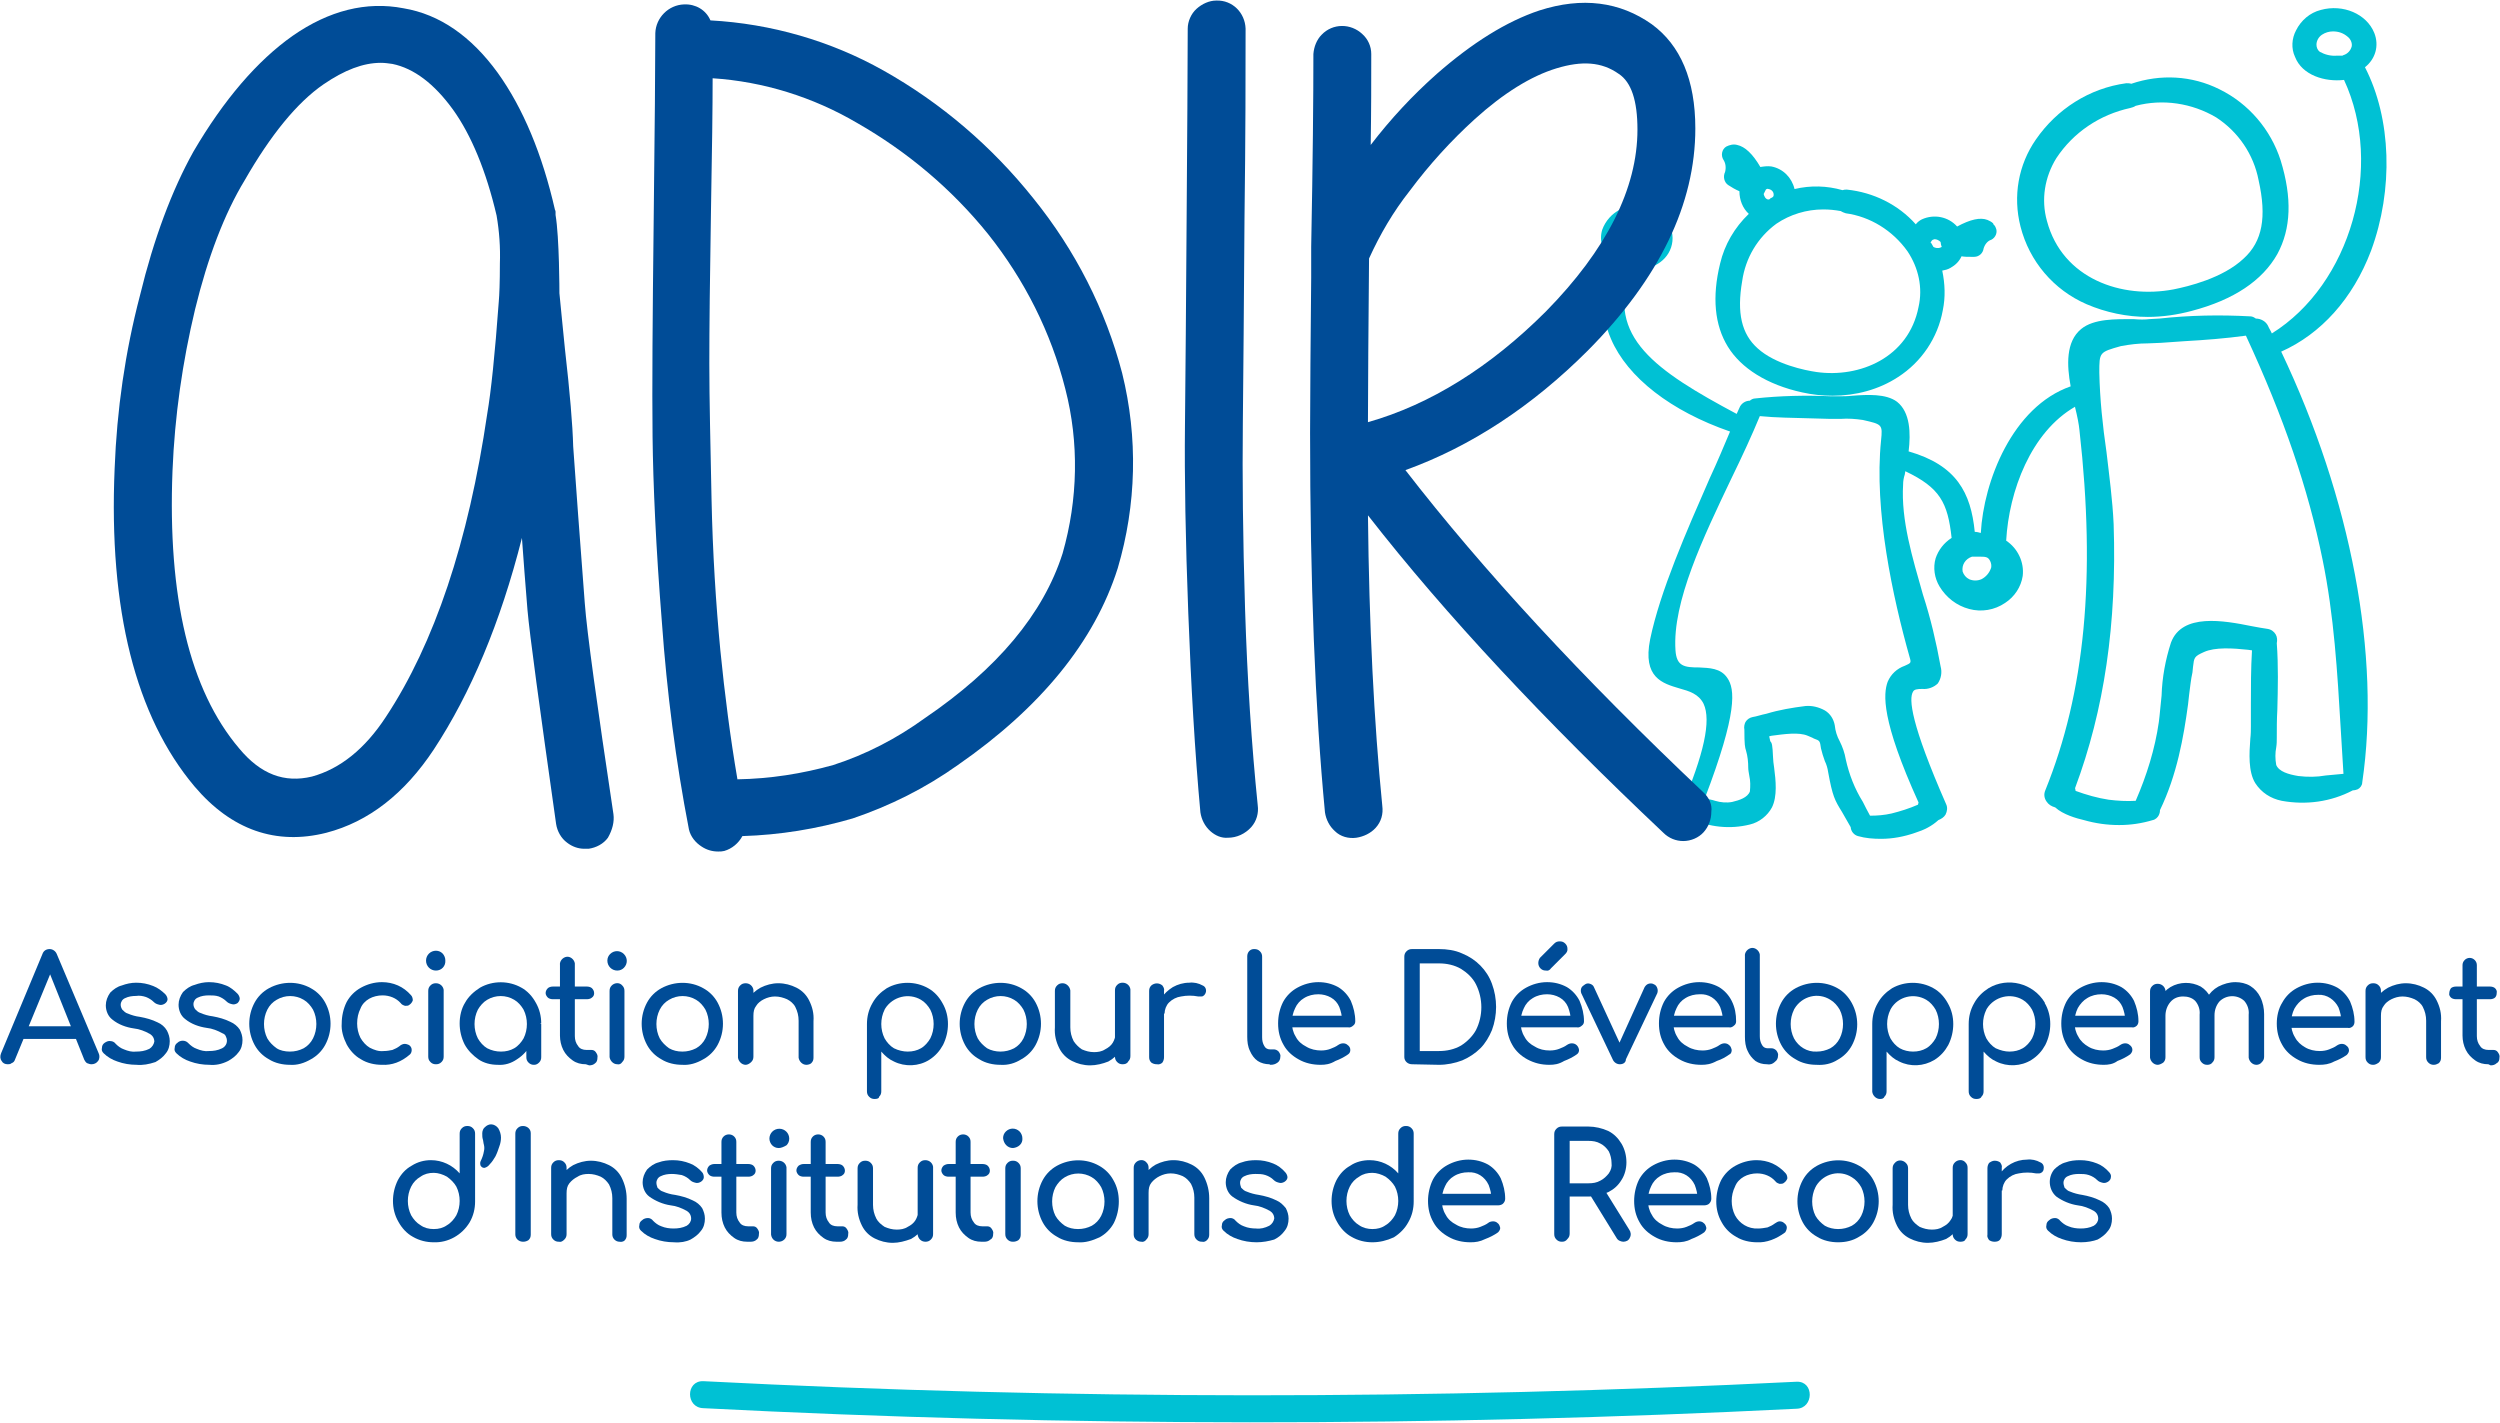
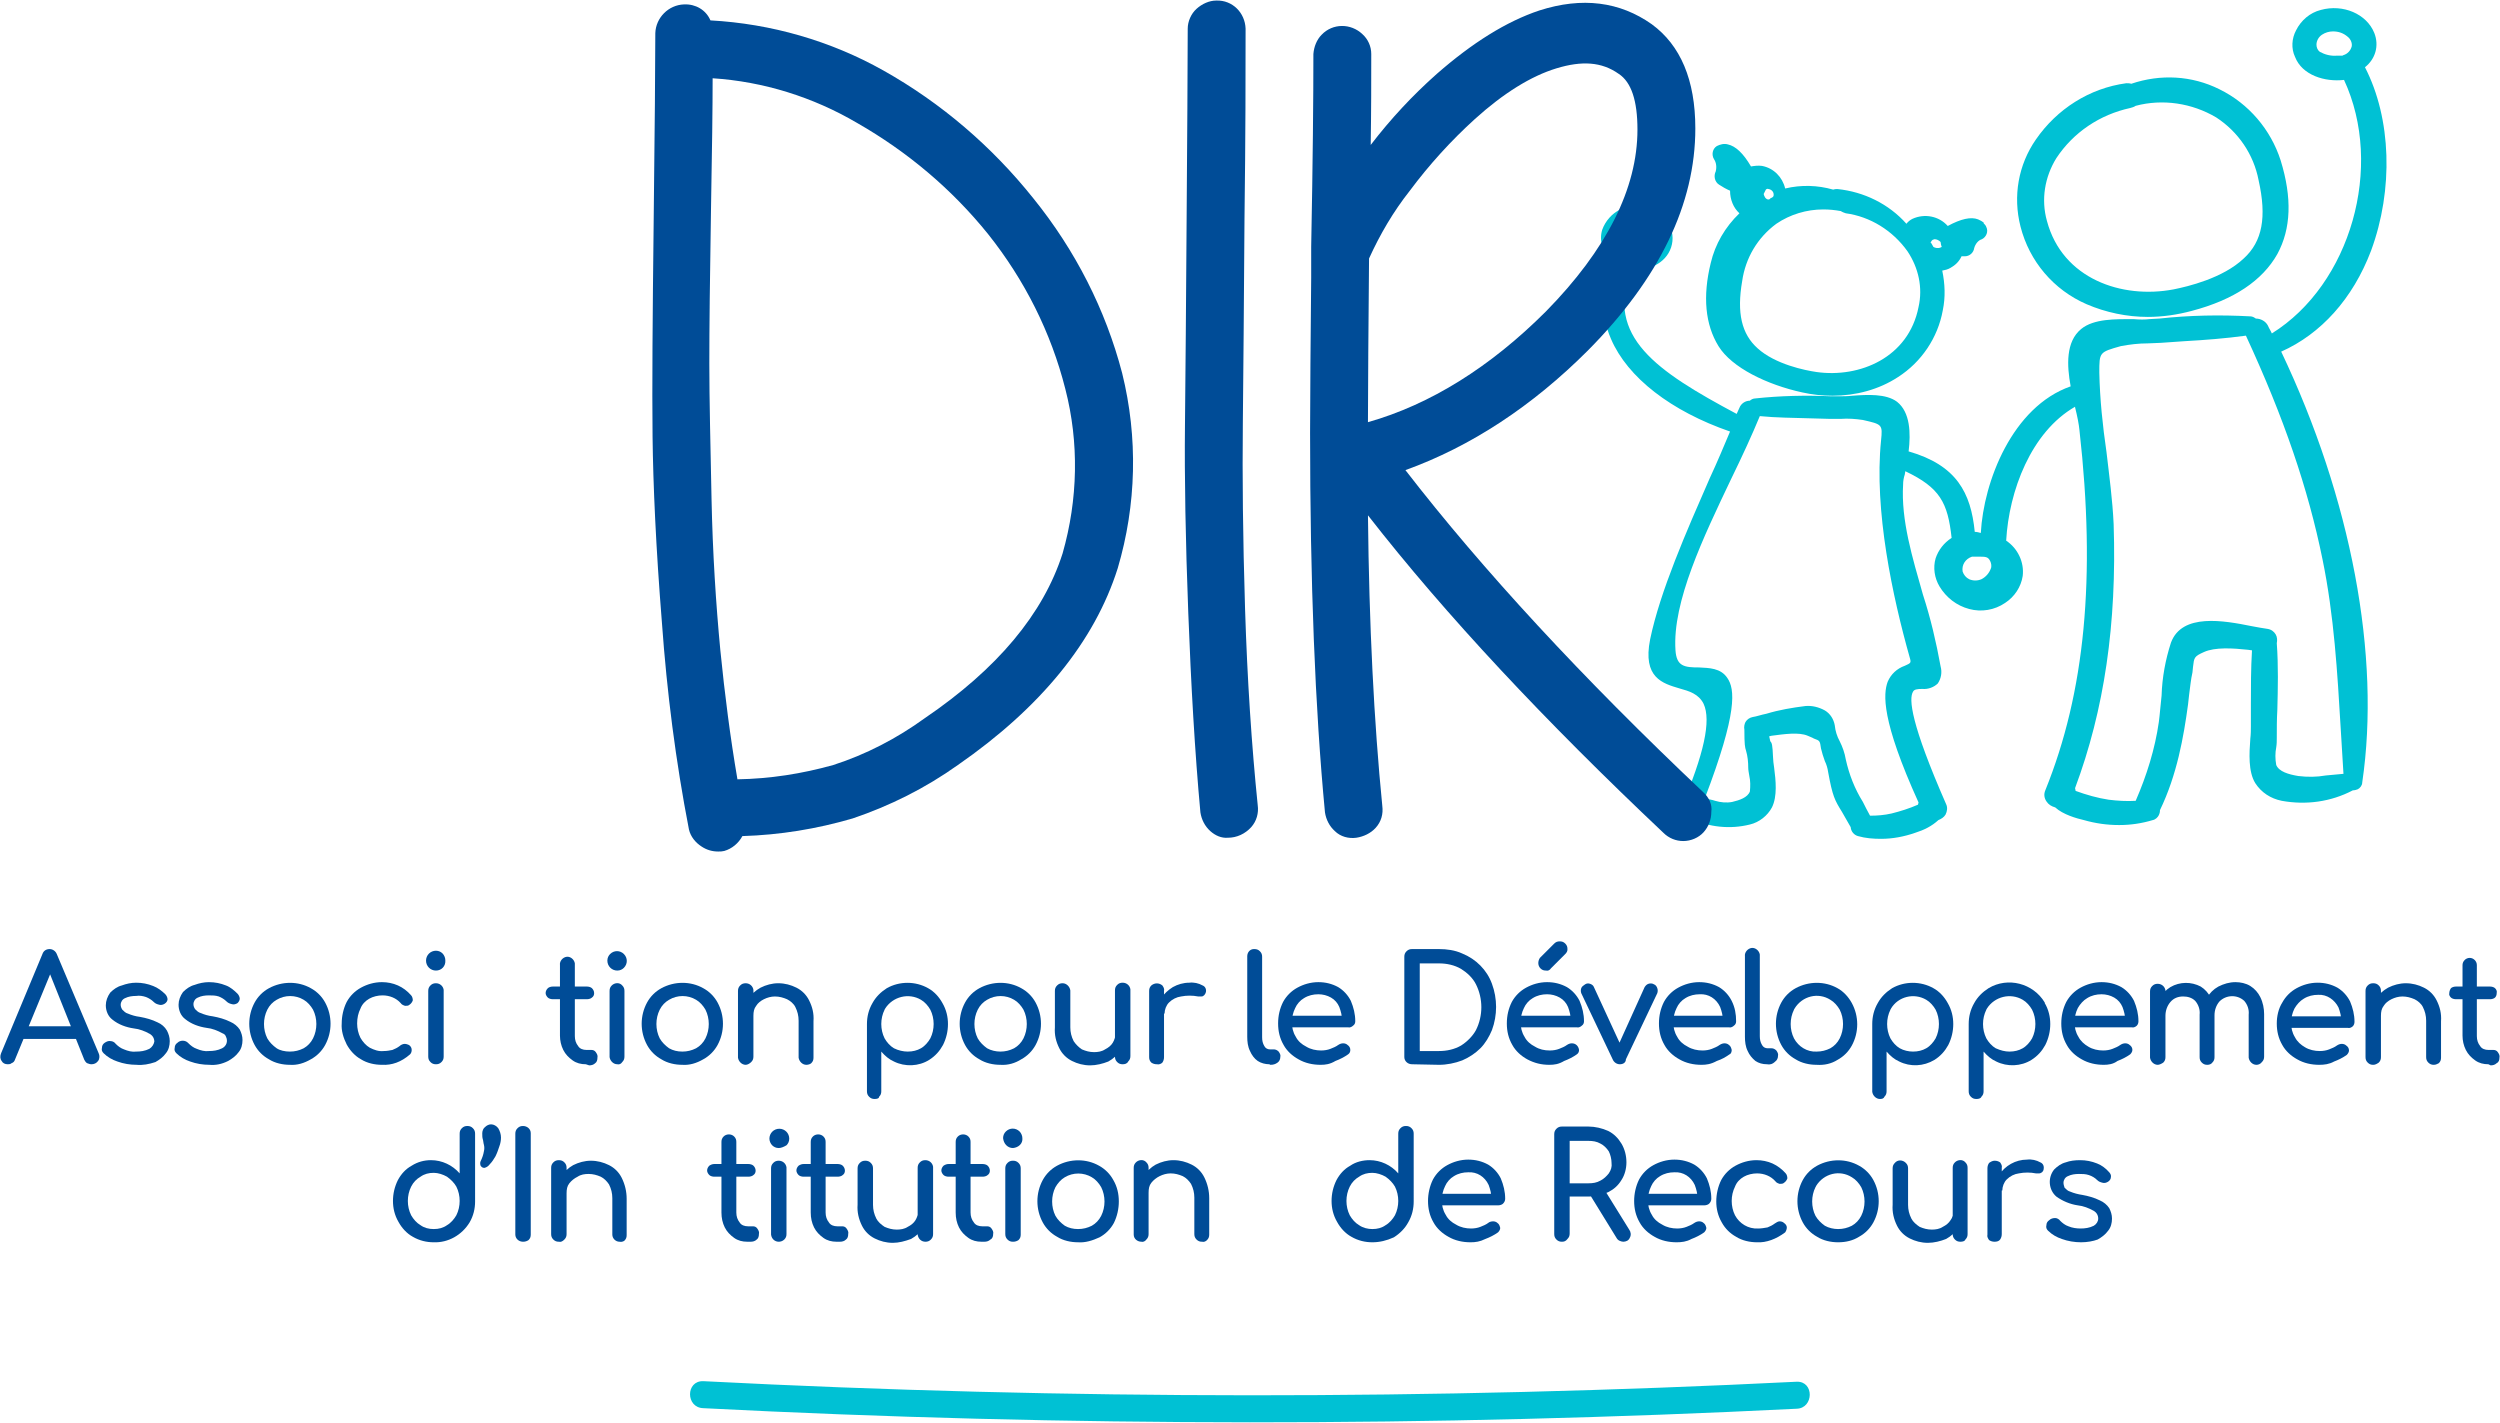
<svg xmlns="http://www.w3.org/2000/svg" version="1.1" id="Calque_1" x="0px" y="0px" viewBox="0 0 453.6 258.1" style="enable-background:new 0 0 453.6 258.1;" xml:space="preserve">
  <style type="text/css"> .st0{fill:#00C1D4;} .st1{fill:#004C97;} </style>
  <g>
    <path class="st0" d="M430.2,45.5c4.1-11.1,3.7-24-1.1-33.3c1.9-1.5,2.6-3.9,1.7-6.2c-1.4-3.5-5.7-5.3-9.7-4.2 c-2,0.5-3.6,1.9-4.5,3.7c-0.8,1.5-0.9,3.3-0.2,4.8c1.3,3.4,5.5,4.6,8.9,4.2c7.3,15.7,1.2,37.1-13.1,46c-0.2-0.5-0.5-0.9-0.7-1.4 c-0.4-0.8-1.3-1.3-2.2-1.3c-0.3-0.2-0.6-0.4-1-0.4c-5.5-0.3-11-0.2-16.5,0.4l-1.8,0.1c-0.8,0.1-1.8,0.1-2.9,0 c-3.2,0-7.2-0.1-9.5,1.8c-2.8,2.3-2.6,6.6-1.9,10.4c-10.6,3.7-15.8,17.3-16.3,26.6c-0.4-0.1-0.7-0.2-1.1-0.2 c-0.7-7.1-3.3-12.1-12-14.6c0.4-3.3,0.3-7.1-2.1-9c-2-1.5-5.4-1.3-8.1-1.1c-0.9,0.1-1.7,0.1-2.4,0.1h-1.5 c-4.6-0.2-9.2-0.1-13.8,0.4c-0.3,0-0.7,0.2-0.9,0.4c-0.8,0-1.6,0.5-1.9,1.3c-0.2,0.4-0.3,0.7-0.5,1.1c-14.6-7.8-23.8-14-19.2-26.1 c3,0.2,6.3-1.1,7.3-4.1c0.5-1.5,0.3-3.1-0.5-4.4c-0.8-1.5-2.3-2.6-3.9-3c-3.4-0.9-6.9,0.9-8.1,4.2c-0.6,2,0.1,4.1,1.7,5.4 c-2.1,4.6-2.1,9.8-0.1,14.4c3,7,10.9,13.1,21.6,16.8c-1.1,2.6-2.3,5.5-3.7,8.5c-4.2,9.6-9,20.5-10.8,29.2c-1.4,7,2.3,8,5.3,8.9 c1.8,0.5,3.5,1,4.4,2.8c1.4,3,0.1,9.1-4.1,18.9l-0.1,0.3l0.1,0.3c0.1,0.5,0.4,0.9,0.9,1.1c0.3,0.1,0.5,0.2,0.8,0.2 c3.4,1.6,7.2,2,10.8,1.1c1.7-0.4,3.2-1.6,4-3.1c1-2,0.7-4.9,0.4-7.2c-0.1-0.7-0.2-1.4-0.2-1.9c-0.1-2.3-0.2-2.6-0.5-2.9 c-0.1-0.3-0.1-0.6-0.2-0.9l0.4-0.1c2.3-0.3,5-0.7,6.6,0c0.4,0.2,0.8,0.3,1.1,0.5c1.1,0.4,1.1,0.4,1.3,1.8c0.2,0.8,0.4,1.5,0.7,2.3 c0.3,0.6,0.5,1.3,0.6,2c0.8,4.4,1.2,5.1,2.5,7.2c0.4,0.7,0.9,1.6,1.6,2.8v0.1l0,0c0.1,0.7,0.6,1.3,1.3,1.5c1.4,0.4,2.8,0.5,4.2,0.5 c2.1,0,4.2-0.4,6.2-1.1c1.6-0.5,3-1.2,4.2-2.3c0.5-0.2,1-0.5,1.3-1c0.3-0.6,0.4-1.3,0.1-1.9c-6.4-14.6-6.8-19.1-6-20.4 c0.2-0.4,0.7-0.5,1.7-0.5c1,0.1,2.1-0.3,2.8-1c0.6-0.9,0.8-2,0.5-3.1c-0.8-4.4-1.8-8.7-3.2-13c-1.9-6.7-4-13.5-3.6-20 c0-0.6,0.1-1.2,0.3-1.8c0-0.2,0.1-0.4,0.1-0.6c6.3,3,7.7,5.7,8.4,12.1c-1.4,0.9-2.4,2.2-2.9,3.7c-0.5,1.7-0.2,3.6,0.7,5.1 c1.2,2,3.1,3.5,5.4,4.1c2.2,0.6,4.6,0.2,6.5-1.1c1.7-1.1,2.9-2.9,3.2-4.9c0.3-2.5-0.9-5-3-6.4c0.5-9,4.5-19.7,12.5-24.3v0.1 c0.4,1.6,0.7,3.1,0.8,4.2c3,26.7,1,47.5-6.2,65.3c-0.3,0.7-0.2,1.4,0.2,2c0.4,0.6,0.9,0.9,1.6,1.1c1.4,1.3,3.9,2,5.2,2.3 c2.1,0.6,4.2,0.9,6.4,0.9c2.1,0,4.1-0.3,6.1-0.9c0.5-0.1,0.9-0.5,1.1-0.9c0.1-0.2,0.2-0.5,0.2-0.8l0,0V147 c3.1-6.4,4.3-13.3,5.1-19.2l0.2-1.8c0.2-1.4,0.3-2.7,0.6-4l0.1-1c0.2-1.7,0.2-1.9,2-2.7c2-0.9,5.2-0.7,8-0.4l0.7,0.1 c-0.2,3.3-0.2,6.7-0.2,9.9c0,1.3,0,2.6,0,3.9c0,0.6,0,1.4-0.1,2.2c-0.2,2.7-0.4,6,0.9,8.1c1.1,1.7,2.8,2.8,4.8,3.2 c4.4,0.8,8.9,0.2,12.9-1.9c0.3,0,0.7-0.1,0.9-0.2c0.4-0.2,0.8-0.7,0.8-1.2c3.4-23-2-51.5-14.7-78.2 C421.1,60.6,426.9,54.2,430.2,45.5z M294.3,43.7c-0.1-0.5,0.1-1.1,0.5-1.5c0.6-0.6,1.4-0.9,2.2-0.9c0.5,0,1,0.1,1.4,0.4 c0.5,0.3,0.8,0.8,0.9,1.4c0.1,0.4-0.1,0.8-0.4,1.1l0,0c-0.7,0.5-1.6,0.8-2.5,0.7l-0.7,0.1l-0.1-0.1 C294.9,44.7,294.5,44.3,294.3,43.7z M320.5,129.5c-1,0.2-1.8,0.5-2.5,0.6c-0.5,0.1-1,0.4-1.3,0.9c-0.2,0.4-0.3,0.9-0.2,1.4 c0,2.7,0.1,3.2,0.3,3.8c0.3,1,0.4,2.1,0.4,3.1c0,0.4,0.1,0.9,0.2,1.5c0.2,0.9,0.2,1.8,0.1,2.8c-0.4,1.1-1.9,1.6-3.2,1.9 c-1,0.2-2.1,0.1-3.1-0.2c-0.6-0.2-1.2-0.3-1.9-0.4c6-15.7,5.5-19.9,4.1-21.9c-1.2-1.8-3.3-1.8-5.1-1.9c-2.7,0-4.1-0.2-4.3-3.1 c-0.6-8.8,5.1-20.6,10.1-31.1c2-4.1,3.8-8,5.2-11.4c3,0.3,6.1,0.3,9.1,0.4l3.6,0.1c0.6,0,1.3,0,2,0c1.3-0.1,2.7,0,4,0.2 c3.5,0.8,3.6,0.8,3.3,3.7c-1.3,12.7,2.1,28.4,5.2,39.4c0.3,1,0.2,1-0.9,1.5c-1.4,0.5-2.5,1.5-3.1,2.9c-0.8,2.2-1.2,6.9,5.6,21.9 c0,0.1-0.1,0.3-0.1,0.4c-1.6,0.7-3.2,1.2-4.8,1.6l0,0c-1.3,0.3-2.6,0.4-3.9,0.4c-0.5-0.9-0.9-1.7-1.3-2.5c-1.5-2.4-2.5-5-3.1-7.7 c-0.2-1.2-0.6-2.3-1.1-3.3c-0.5-0.9-0.8-1.9-0.9-2.9c-0.2-1.1-0.8-2.1-1.8-2.7c-1.1-0.6-2.3-0.9-3.5-0.8 C325.2,128.4,322.8,128.8,320.5,129.5z M357.9,101c0.1,0,0.2,0,0.2,0h0.8c1.4,0,1.8,0,2.2,0.8c0.2,0.4,0.3,1,0.1,1.4 c-0.3,0.8-0.9,1.5-1.7,1.9l0,0c-0.7,0.3-1.5,0.3-2.2,0c-0.6-0.3-1-0.8-1.2-1.4c-0.2-1.2,0.5-2.3,1.7-2.7L357.9,101z M422,140.7 c-1.7,0.3-3.3,0.3-5,0.1c-1.8-0.3-3.5-0.8-4-2c-0.2-1.1-0.2-2.2,0-3.2c0.1-0.6,0.1-1.2,0.1-1.7c0-1.7,0-3.4,0.1-5.1 c0.1-3.9,0.2-8-0.1-12.1c0.1-0.5,0.1-1.1-0.2-1.6c-0.3-0.5-0.8-0.9-1.5-1c-0.8-0.1-1.8-0.3-2.9-0.5c-5-1-12.6-2.4-14.6,3 c-1,3.1-1.6,6.3-1.7,9.6c-0.2,1.7-0.3,3.3-0.5,4.8c-0.7,4.9-2.2,9.7-4.2,14.3c-1.6,0.1-3.3,0-4.9-0.2c-2-0.3-4.1-0.9-6-1.6 c0-0.2-0.1-0.4-0.1-0.5c5.3-14.2,7.6-29.8,7-47.9c-0.2-4.4-0.8-8.8-1.3-13.1c-0.7-4.8-1.2-9.6-1.3-14.4c0-3.7,0-3.7,3.9-4.8 c1.6-0.3,3.2-0.5,4.9-0.5c0.8,0,1.7-0.1,2.4-0.1c1.4-0.1,2.9-0.2,4.3-0.3c3.6-0.2,7.4-0.5,11.1-1c6.9,14.9,11.3,27.8,13.9,40.6 c2.1,10.2,2.7,20.6,3.3,30.7c0.2,2.7,0.3,5.5,0.5,8.2C424,140.5,423,140.6,422,140.7L422,140.7z M425,10.1h-1 c-1.1,0.1-2.2-0.2-3.1-0.7c-0.4-0.3-0.6-0.8-0.6-1.3c0-0.7,0.4-1.4,1-1.8c0.6-0.4,1.3-0.6,2-0.6c1,0,1.9,0.3,2.7,1 c0.5,0.4,0.8,1.1,0.7,1.7c-0.2,0.8-0.8,1.4-1.5,1.6L425,10.1z" />
    <path class="st0" d="M378.6,55.2c3.5,1.5,7.3,2.3,11.1,2.3c2.7,0,5.4-0.4,8-1.1c7.6-2,12.8-5.5,15.5-10.3c2.5-4.6,2.7-10.2,0.6-17 c-1.8-5.6-5.8-10.3-11.1-12.9c-5-2.5-10.7-2.8-16-1c-0.3-0.1-0.6-0.1-0.9-0.1c-6.7,0.9-12.6,4.7-16.4,10.2 c-3.2,4.6-4.2,10.3-2.8,15.8C368.2,47.4,372.6,52.6,378.6,55.2z M402.1,21.3c4,2.6,6.8,6.7,7.7,11.4c1.5,6.7,0.7,11.1-2.7,14.2 c-3.8,3.6-10.2,5.1-12.7,5.6c-9.4,1.8-20.2-1.9-23-12.4c-1.1-3.9-0.4-8,1.7-11.4c3.1-4.7,7.9-7.9,13.4-9.1c0.4-0.1,0.7-0.2,1-0.4 C392.4,17.9,397.7,18.7,402.1,21.3z" />
-     <path class="st0" d="M327,71.2c1.8,0.4,3.6,0.6,5.5,0.6c4.2,0,8.4-1.1,11.9-3.4c4.2-2.7,7.2-7.1,8.1-12.1c0.5-2.4,0.4-4.8-0.1-7.2 c0.5-0.1,1-0.2,1.5-0.5c0.9-0.5,1.6-1.2,2-2.1c0.5,0.1,1.1,0.1,1.7,0.1h0.6c0.9,0,1.6-0.7,1.7-1.5c0.2-0.7,0.7-1.4,1.4-1.6 c0.8-0.4,1.2-1.4,0.8-2.2c-0.1-0.3-0.3-0.5-0.5-0.7l0.1-0.1h-0.1c-0.3-0.3-0.6-0.4-1-0.6c-1.3-0.5-3.1-0.1-5.5,1.2 c-1.6-1.8-4.2-2.3-6.4-1.3c-0.4,0.2-0.8,0.5-1.1,0.9c-3.2-3.6-7.7-5.8-12.5-6.3l0,0c-0.3,0-0.5,0-0.8,0.1c-2.8-0.8-5.8-0.9-8.7-0.2 c-0.5-2.1-2.1-3.7-4.2-4.1c-0.7-0.1-1.4,0-2,0.1c-1.4-2.4-2.8-3.7-4.2-4c-0.7-0.2-1.4,0-2,0.3c-0.8,0.5-1,1.6-0.5,2.4 c0.4,0.6,0.5,1.4,0.3,2.2c-0.4,0.8-0.2,1.9,0.6,2.4c0.6,0.4,1.3,0.8,2,1.1c0,1.6,0.6,3.1,1.7,4.1c-2.6,2.5-4.4,5.6-5.2,9 c-1.5,6.1-1,11.2,1.4,15.1S320.6,69.8,327,71.2z M350.3,44c0.1-0.2,0.2-0.4,0.4-0.5c0.1,0,0.2-0.1,0.3-0.1c0.4,0,0.8,0.2,1.1,0.5 l0.1,0.6l0.1,0.2c0,0.1-0.1,0.2-0.2,0.2c-0.4,0.2-1,0.1-1.3-0.1c-0.1-0.2-0.3-0.5-0.4-0.7C350.3,44.1,350.3,44.1,350.3,44z M346.1,45.6c2,3,2.8,6.6,2,10.1l0,0c-1.8,9.2-10.7,12.9-18.5,11.8c-2.1-0.3-7.5-1.4-10.7-4.3c-2.9-2.6-3.8-6.4-2.8-12.2 c0.6-4.2,2.8-7.9,6.2-10.4c2.5-1.7,5.5-2.6,8.5-2.6c1.1,0,2.1,0.1,3.2,0.3c0.3,0.2,0.6,0.3,0.9,0.4 C339.3,39.3,343.4,41.8,346.1,45.6z M320.8,36.2c-0.5-0.1-0.7-0.6-0.8-1l0.4-0.8c0.1-0.1,0.3-0.2,0.5-0.1c0.6,0.1,1,0.6,0.9,1.2 c0,0.1-0.1,0.2-0.2,0.3c-0.1,0-0.1,0.1-0.2,0.1c-0.1,0-0.1,0.1-0.2,0.1C321.1,36.2,320.9,36.2,320.8,36.2L320.8,36.2z" />
+     <path class="st0" d="M327,71.2c1.8,0.4,3.6,0.6,5.5,0.6c4.2,0,8.4-1.1,11.9-3.4c4.2-2.7,7.2-7.1,8.1-12.1c0.5-2.4,0.4-4.8-0.1-7.2 c0.5-0.1,1-0.2,1.5-0.5c0.9-0.5,1.6-1.2,2-2.1h0.6c0.9,0,1.6-0.7,1.7-1.5c0.2-0.7,0.7-1.4,1.4-1.6 c0.8-0.4,1.2-1.4,0.8-2.2c-0.1-0.3-0.3-0.5-0.5-0.7l0.1-0.1h-0.1c-0.3-0.3-0.6-0.4-1-0.6c-1.3-0.5-3.1-0.1-5.5,1.2 c-1.6-1.8-4.2-2.3-6.4-1.3c-0.4,0.2-0.8,0.5-1.1,0.9c-3.2-3.6-7.7-5.8-12.5-6.3l0,0c-0.3,0-0.5,0-0.8,0.1c-2.8-0.8-5.8-0.9-8.7-0.2 c-0.5-2.1-2.1-3.7-4.2-4.1c-0.7-0.1-1.4,0-2,0.1c-1.4-2.4-2.8-3.7-4.2-4c-0.7-0.2-1.4,0-2,0.3c-0.8,0.5-1,1.6-0.5,2.4 c0.4,0.6,0.5,1.4,0.3,2.2c-0.4,0.8-0.2,1.9,0.6,2.4c0.6,0.4,1.3,0.8,2,1.1c0,1.6,0.6,3.1,1.7,4.1c-2.6,2.5-4.4,5.6-5.2,9 c-1.5,6.1-1,11.2,1.4,15.1S320.6,69.8,327,71.2z M350.3,44c0.1-0.2,0.2-0.4,0.4-0.5c0.1,0,0.2-0.1,0.3-0.1c0.4,0,0.8,0.2,1.1,0.5 l0.1,0.6l0.1,0.2c0,0.1-0.1,0.2-0.2,0.2c-0.4,0.2-1,0.1-1.3-0.1c-0.1-0.2-0.3-0.5-0.4-0.7C350.3,44.1,350.3,44.1,350.3,44z M346.1,45.6c2,3,2.8,6.6,2,10.1l0,0c-1.8,9.2-10.7,12.9-18.5,11.8c-2.1-0.3-7.5-1.4-10.7-4.3c-2.9-2.6-3.8-6.4-2.8-12.2 c0.6-4.2,2.8-7.9,6.2-10.4c2.5-1.7,5.5-2.6,8.5-2.6c1.1,0,2.1,0.1,3.2,0.3c0.3,0.2,0.6,0.3,0.9,0.4 C339.3,39.3,343.4,41.8,346.1,45.6z M320.8,36.2c-0.5-0.1-0.7-0.6-0.8-1l0.4-0.8c0.1-0.1,0.3-0.2,0.5-0.1c0.6,0.1,1,0.6,0.9,1.2 c0,0.1-0.1,0.2-0.2,0.3c-0.1,0-0.1,0.1-0.2,0.1c-0.1,0-0.1,0.1-0.2,0.1C321.1,36.2,320.9,36.2,320.8,36.2L320.8,36.2z" />
    <path class="st1" d="M1.4,193.1c-0.5,0-0.9-0.2-1.1-0.6c-0.3-0.4-0.3-0.9-0.1-1.4l7.5-18c0.2-0.6,0.7-0.9,1.3-0.9 c0.6,0,1.1,0.4,1.3,0.9l7.6,18c0.2,0.4,0.2,1-0.1,1.4c-0.3,0.4-0.7,0.6-1.2,0.6c-0.3,0-0.5-0.1-0.8-0.2c-0.2-0.1-0.4-0.4-0.5-0.6 l-6.6-16.5h0.8l-6.8,16.5c-0.1,0.3-0.3,0.5-0.6,0.6C1.9,193.1,1.6,193.1,1.4,193.1z M2.8,188.5l1.1-2.3h10.5l1.1,2.3H2.8z" />
    <path class="st1" d="M24.8,193.2c-1.2,0-2.4-0.2-3.5-0.6c-0.9-0.3-1.8-0.8-2.5-1.5c-0.3-0.3-0.4-0.6-0.3-1c0-0.4,0.2-0.7,0.5-0.9 c0.3-0.2,0.7-0.4,1.1-0.3c0.3,0,0.7,0.2,0.9,0.5c0.4,0.4,0.9,0.8,1.5,1c0.7,0.3,1.5,0.5,2.2,0.4c0.8,0,1.6-0.1,2.4-0.5 c0.5-0.3,0.8-0.8,0.9-1.3c0-0.6-0.3-1.1-0.8-1.4c-0.9-0.5-1.9-0.9-2.9-1c-1.4-0.2-2.8-0.7-3.9-1.6c-0.8-0.6-1.2-1.6-1.2-2.6 c0-0.8,0.3-1.6,0.8-2.3c0.6-0.6,1.3-1.1,2.1-1.3c0.8-0.3,1.7-0.5,2.6-0.5c1.1,0,2.1,0.2,3.1,0.6c0.8,0.3,1.6,0.9,2.2,1.5 c0.2,0.2,0.4,0.6,0.4,0.9c0,0.3-0.2,0.6-0.5,0.8c-0.3,0.2-0.7,0.3-1,0.2c-0.4-0.1-0.7-0.2-1-0.5c-0.4-0.4-0.9-0.7-1.4-0.9 c-0.6-0.2-1.2-0.3-1.8-0.2c-0.7,0-1.4,0.1-2,0.4c-0.5,0.2-0.8,0.7-0.8,1.2c0,0.3,0.1,0.6,0.3,0.9c0.3,0.3,0.6,0.6,1,0.7 c0.7,0.3,1.4,0.5,2.2,0.6c1.1,0.2,2.2,0.5,3.2,1c0.7,0.3,1.3,0.8,1.7,1.5c0.3,0.6,0.5,1.2,0.5,1.9c0,0.8-0.2,1.6-0.7,2.2 c-0.5,0.7-1.2,1.2-1.9,1.6C27,193.1,25.9,193.3,24.8,193.2z" />
    <path class="st1" d="M38,193.2c-1.2,0-2.4-0.2-3.5-0.6c-0.9-0.3-1.8-0.8-2.5-1.5c-0.3-0.3-0.4-0.6-0.3-1c0-0.4,0.2-0.7,0.5-0.9 c0.5-0.5,1.4-0.5,1.9,0c0,0,0.1,0.1,0.1,0.1c0.4,0.4,0.9,0.8,1.5,1c0.7,0.3,1.5,0.5,2.2,0.4c0.8,0,1.6-0.1,2.4-0.5 c0.8-0.4,1.1-1.3,0.7-2.1c-0.1-0.3-0.3-0.5-0.6-0.6c-0.9-0.5-1.9-0.9-2.9-1c-1.4-0.2-2.8-0.7-3.9-1.6c-0.8-0.6-1.2-1.6-1.2-2.6 c0-0.8,0.3-1.6,0.8-2.3c0.6-0.6,1.3-1.1,2.1-1.3c0.8-0.3,1.7-0.5,2.6-0.5c1.1,0,2.1,0.2,3.1,0.6c0.8,0.3,1.5,0.9,2.1,1.5 c0.2,0.2,0.4,0.6,0.4,0.9c0,0.3-0.2,0.6-0.4,0.8c-0.3,0.2-0.7,0.3-1,0.2c-0.4-0.1-0.7-0.2-1-0.5c-0.4-0.4-0.9-0.7-1.4-0.9 c-0.6-0.2-1.2-0.2-1.8-0.2c-0.7,0-1.4,0.1-2,0.4c-0.5,0.2-0.8,0.7-0.8,1.2c0,0.3,0.1,0.6,0.3,0.9c0.3,0.3,0.6,0.6,1,0.7 c0.7,0.3,1.4,0.5,2.2,0.6c1.1,0.2,2.2,0.5,3.2,1c0.7,0.3,1.3,0.8,1.7,1.4c0.3,0.6,0.5,1.2,0.5,1.9c0,0.8-0.2,1.6-0.7,2.2 c-0.5,0.7-1.2,1.2-1.9,1.6C40.2,193.1,39.1,193.3,38,193.2z" />
    <path class="st1" d="M52.6,193.2c-1.3,0-2.7-0.3-3.8-1c-1.1-0.6-2-1.5-2.6-2.6c-1.3-2.4-1.3-5.3,0-7.7c0.6-1.1,1.5-2,2.6-2.6 c2.4-1.3,5.3-1.3,7.6,0c1.1,0.6,2,1.5,2.6,2.6c1.3,2.4,1.3,5.3,0,7.7c-0.6,1.1-1.5,2-2.6,2.6C55.2,192.9,53.9,193.3,52.6,193.2z M52.6,190.8c0.9,0,1.7-0.2,2.5-0.6c0.7-0.4,1.3-1,1.7-1.8c0.4-0.8,0.6-1.7,0.6-2.6c0-0.9-0.2-1.8-0.6-2.6c-0.4-0.7-1-1.4-1.7-1.8 c-1.5-0.9-3.4-0.9-4.9,0c-0.7,0.4-1.3,1-1.7,1.8c-0.4,0.8-0.6,1.7-0.6,2.6c0,0.9,0.2,1.8,0.6,2.6c0.4,0.7,1,1.3,1.7,1.8 C50.8,190.6,51.7,190.8,52.6,190.8L52.6,190.8z" />
    <path class="st1" d="M69.3,193.2c-1.3,0-2.7-0.3-3.8-1c-1.1-0.6-2-1.6-2.6-2.7c-0.6-1.2-1-2.5-0.9-3.8c0-1.3,0.3-2.7,0.9-3.9 c0.6-1.1,1.5-2,2.6-2.6c1.1-0.6,2.4-1,3.8-1c1,0,2,0.2,2.9,0.6c0.9,0.4,1.7,1,2.4,1.8c0.2,0.2,0.3,0.6,0.3,0.9 c-0.1,0.3-0.3,0.6-0.6,0.8c-0.2,0.2-0.5,0.2-0.8,0.2c-0.3-0.1-0.6-0.2-0.8-0.5c-0.8-0.9-2-1.4-3.3-1.4c-0.8,0-1.7,0.2-2.4,0.6 c-0.7,0.4-1.3,1-1.6,1.8c-0.4,0.8-0.6,1.7-0.6,2.7c0,0.9,0.2,1.8,0.6,2.6c0.4,0.7,1,1.4,1.7,1.8c0.8,0.4,1.6,0.7,2.5,0.6 c0.6,0,1.1-0.1,1.6-0.2c0.5-0.2,0.9-0.4,1.3-0.7c0.2-0.2,0.6-0.4,0.9-0.4c0.3,0,0.6,0.1,0.8,0.2c0.3,0.2,0.5,0.5,0.5,0.9 c0,0.3-0.1,0.6-0.3,0.8C72.8,192.7,71.1,193.3,69.3,193.2z" />
    <path class="st1" d="M79.1,176.1c-1,0-1.8-0.8-1.8-1.8c0-1,0.8-1.8,1.8-1.8c0.5,0,0.9,0.2,1.2,0.5c0.3,0.3,0.5,0.8,0.5,1.2 C80.9,175.3,80.1,176.1,79.1,176.1z M79.1,193.1c-0.4,0-0.7-0.1-1-0.4c-0.3-0.3-0.4-0.6-0.4-1v-11.9c0-0.4,0.1-0.7,0.4-1 c0.3-0.3,0.6-0.4,1-0.4c0.7,0,1.3,0.5,1.4,1.2c0,0.1,0,0.1,0,0.2v11.9c0,0.4-0.1,0.7-0.4,1C79.8,193,79.5,193.1,79.1,193.1z" />
-     <path class="st1" d="M90.3,193.2c-1.2,0-2.5-0.3-3.5-1c-1-0.7-1.9-1.6-2.5-2.7c-0.6-1.2-0.9-2.5-0.9-3.8c0-1.3,0.3-2.7,1-3.8 c0.6-1.1,1.6-2,2.7-2.7c2.3-1.3,5.2-1.3,7.5,0c1.1,0.6,2,1.6,2.6,2.7c0.7,1.2,1,2.5,1,3.8h-1c0,1.3-0.3,2.6-0.9,3.8 c-0.6,1.1-1.4,2-2.5,2.7C92.8,192.9,91.6,193.3,90.3,193.2z M90.9,190.8c0.9,0,1.7-0.2,2.4-0.6c0.7-0.4,1.3-1.1,1.7-1.8 c0.4-0.8,0.6-1.7,0.6-2.6c0-0.9-0.2-1.8-0.6-2.6c-0.4-0.7-1-1.4-1.7-1.8c-1.5-0.9-3.4-0.9-4.9,0c-0.7,0.4-1.3,1.1-1.7,1.8 c-0.4,0.8-0.6,1.7-0.6,2.6c0,0.9,0.2,1.8,0.6,2.6c0.4,0.7,1,1.4,1.7,1.8C89.2,190.6,90,190.8,90.9,190.8L90.9,190.8z M96.9,193.2 c-0.4,0-0.7-0.1-1-0.4c-0.3-0.3-0.4-0.6-0.4-1v-4.1l0.5-2.9l2.2,1v6c0,0.4-0.1,0.7-0.4,1C97.5,193.1,97.2,193.2,96.9,193.2 L96.9,193.2z" />
    <path class="st1" d="M100.3,181.3c-0.3,0-0.7-0.1-0.9-0.3c-0.2-0.2-0.4-0.5-0.4-0.8c0-0.3,0.1-0.6,0.4-0.9c0.2-0.2,0.6-0.3,0.9-0.3 h6.2c0.3,0,0.7,0.1,0.9,0.3c0.2,0.2,0.4,0.5,0.4,0.9c0,0.3-0.1,0.6-0.4,0.8c-0.2,0.2-0.6,0.3-0.9,0.3H100.3z M106.3,193.1 c-0.9,0-1.7-0.2-2.4-0.7c-0.7-0.5-1.3-1.1-1.7-1.9c-0.4-0.8-0.6-1.7-0.6-2.6v-12.8c-0.1-0.7,0.5-1.4,1.2-1.5 c0.7-0.1,1.4,0.5,1.5,1.2c0,0.1,0,0.2,0,0.2V188c0,0.7,0.2,1.3,0.6,1.8c0.3,0.5,0.9,0.7,1.5,0.7h0.9c0.3,0,0.6,0.1,0.8,0.4 c0.2,0.3,0.4,0.6,0.3,1c0,0.4-0.1,0.8-0.4,1c-0.3,0.3-0.7,0.4-1.1,0.4L106.3,193.1z" />
    <path class="st1" d="M112,176.1c-1,0-1.8-0.8-1.8-1.8c0-0.5,0.2-0.9,0.5-1.2c0.7-0.7,1.8-0.7,2.5,0c0.7,0.7,0.7,1.8,0,2.5 C112.9,175.9,112.5,176.1,112,176.1L112,176.1z M112,193.1c-0.7,0-1.3-0.6-1.4-1.3c0,0,0-0.1,0-0.1v-11.9c0-0.4,0.1-0.7,0.4-1 c0.5-0.5,1.4-0.6,1.9,0c0.3,0.3,0.4,0.6,0.4,1v11.9c0,0.4-0.1,0.7-0.4,1C112.7,193,112.4,193.2,112,193.1z" />
    <path class="st1" d="M123.8,193.2c-1.3,0-2.7-0.3-3.8-1c-1.1-0.6-2-1.5-2.6-2.6c-1.3-2.4-1.3-5.3,0-7.7c0.6-1.1,1.5-2,2.6-2.6 c2.4-1.3,5.3-1.3,7.6,0c1.1,0.6,2,1.5,2.6,2.6c1.3,2.4,1.3,5.3,0,7.7c-0.6,1.1-1.5,2-2.6,2.6C126.4,192.9,125.1,193.3,123.8,193.2z M123.8,190.8c0.9,0,1.7-0.2,2.5-0.6c0.7-0.4,1.3-1,1.7-1.8c0.4-0.8,0.6-1.7,0.6-2.6c0-0.9-0.2-1.8-0.6-2.6c-0.4-0.7-1-1.4-1.7-1.8 c-1.5-0.9-3.4-0.9-4.9,0c-0.7,0.4-1.3,1-1.7,1.8c-0.4,0.8-0.6,1.7-0.6,2.6c0,0.9,0.2,1.8,0.6,2.6c0.4,0.7,1,1.3,1.7,1.8 C122.1,190.6,122.9,190.8,123.8,190.8L123.8,190.8z" />
    <path class="st1" d="M135.3,193.2c-0.7,0-1.3-0.6-1.4-1.3c0,0,0-0.1,0-0.1v-12c0-0.4,0.1-0.7,0.4-1c0.3-0.3,0.6-0.4,1-0.4 c0.7,0,1.3,0.5,1.4,1.2c0,0,0,0.1,0,0.1v12c0,0.4-0.1,0.7-0.4,1C136,193,135.6,193.2,135.3,193.2z M146.3,193.2 c-0.7,0-1.3-0.6-1.4-1.3c0,0,0,0,0-0.1v-6.6c0-0.9-0.2-1.7-0.6-2.5c-0.3-0.6-0.9-1.1-1.5-1.4c-0.7-0.3-1.4-0.5-2.2-0.5 c-0.7,0-1.4,0.2-2,0.5c-0.6,0.3-1.1,0.7-1.4,1.2c-0.4,0.5-0.5,1.1-0.5,1.8H135c0-1.1,0.3-2.1,0.8-3c0.5-0.9,1.3-1.6,2.2-2.1 c1-0.5,2.1-0.8,3.2-0.8c1.2,0,2.3,0.3,3.3,0.8c1,0.5,1.8,1.3,2.3,2.3c0.6,1.2,0.9,2.4,0.8,3.8v6.6c0,0.4-0.1,0.7-0.4,1 C147,193.1,146.6,193.2,146.3,193.2L146.3,193.2z" />
    <path class="st1" d="M158.7,199.4c-0.4,0-0.7-0.1-1-0.4c-0.3-0.3-0.4-0.6-0.4-1v-12.2c0-1.3,0.3-2.6,1-3.8c0.6-1.1,1.5-2,2.6-2.7 c2.3-1.3,5.2-1.3,7.5,0c1.1,0.6,2,1.6,2.6,2.7c0.7,1.2,1,2.5,1,3.8c0,1.3-0.3,2.6-0.9,3.8c-0.6,1.1-1.4,2-2.5,2.7 c-1.9,1.2-4.4,1.3-6.4,0.3c-0.9-0.4-1.6-1-2.3-1.8v7.2c0,0.4-0.1,0.7-0.4,1C159.5,199.3,159.1,199.4,158.7,199.4z M164.7,190.8 c0.9,0,1.7-0.2,2.4-0.6c0.7-0.4,1.3-1.1,1.7-1.8c0.4-0.8,0.6-1.7,0.6-2.6c0-0.9-0.2-1.8-0.6-2.6c-0.4-0.7-1-1.4-1.7-1.8 c-2.2-1.3-5.1-0.6-6.5,1.6c0,0.1-0.1,0.1-0.1,0.2c-0.4,0.8-0.6,1.7-0.6,2.6c0,0.9,0.2,1.8,0.6,2.6c0.4,0.7,1,1.4,1.7,1.8 C163,190.6,163.9,190.8,164.7,190.8L164.7,190.8z" />
    <path class="st1" d="M181.5,193.2c-1.3,0-2.7-0.3-3.8-1c-1.1-0.6-2-1.5-2.6-2.6c-1.3-2.4-1.3-5.3,0-7.7c0.6-1.1,1.5-2,2.6-2.6 c2.4-1.3,5.3-1.3,7.6,0c1.1,0.6,2,1.5,2.6,2.6c1.3,2.4,1.3,5.3,0,7.7c-0.6,1.1-1.5,2-2.6,2.6C184.2,192.9,182.9,193.3,181.5,193.2z M181.5,190.8c0.9,0,1.7-0.2,2.5-0.6c0.7-0.4,1.3-1,1.7-1.8c0.4-0.8,0.6-1.7,0.6-2.6c0-0.9-0.2-1.8-0.6-2.6c-0.4-0.7-1-1.4-1.7-1.8 c-1.5-0.9-3.4-0.9-4.9,0c-0.7,0.4-1.3,1-1.7,1.8c-0.4,0.8-0.6,1.7-0.6,2.6c0,0.9,0.2,1.8,0.6,2.6c0.4,0.7,1,1.3,1.7,1.8 C179.8,190.6,180.7,190.8,181.5,190.8L181.5,190.8z" />
    <path class="st1" d="M197.8,193.3c-1.2,0-2.3-0.3-3.3-0.8c-1-0.5-1.8-1.3-2.3-2.3c-0.6-1.2-0.9-2.4-0.8-3.8v-6.6 c0-0.4,0.1-0.7,0.4-1c0.3-0.3,0.6-0.4,1-0.4c0.7,0,1.3,0.6,1.4,1.3c0,0,0,0.1,0,0.1v6.6c0,0.9,0.2,1.7,0.6,2.5 c0.4,0.6,0.9,1.1,1.5,1.5c0.7,0.3,1.4,0.5,2.2,0.5c0.7,0,1.4-0.1,2-0.5c0.6-0.3,1.1-0.7,1.4-1.2c0.3-0.5,0.5-1.1,0.5-1.7h1.7 c0,1.1-0.3,2.1-0.8,3c-0.5,0.9-1.3,1.6-2.2,2.1C200.1,193,198.9,193.3,197.8,193.3z M203.7,193.1c-0.4,0-0.7-0.1-1-0.4 c-0.3-0.3-0.4-0.6-0.4-1v-12c0-0.4,0.1-0.7,0.4-1c0.3-0.3,0.6-0.4,1-0.4c0.7,0,1.3,0.5,1.4,1.2c0,0,0,0.1,0,0.1v12 c0,0.4-0.1,0.7-0.4,1C204.5,193,204.1,193.1,203.7,193.1L203.7,193.1z" />
    <path class="st1" d="M209.9,193.1c-0.4,0-0.7-0.1-1-0.3c-0.3-0.3-0.4-0.6-0.4-1v-12c0-0.4,0.1-0.7,0.4-1c0.6-0.5,1.4-0.5,2,0 c0.2,0.3,0.4,0.6,0.3,1v12c0,0.4-0.1,0.7-0.3,1C210.7,193,210.3,193.2,209.9,193.1z M209.9,184c0-1,0.3-2,0.8-2.9 c0.5-0.8,1.3-1.5,2.1-2c0.9-0.5,1.9-0.8,3-0.8c0.8-0.1,1.7,0.1,2.4,0.5c0.5,0.2,0.7,0.7,0.6,1.2c-0.1,0.4-0.4,0.8-0.8,0.8 c-0.2,0-0.4,0-0.6,0c-1-0.2-2.1-0.2-3.1,0c-0.8,0.1-1.6,0.5-2.2,1.1c-0.5,0.5-0.8,1.3-0.8,2L209.9,184z" />
    <path class="st1" d="M230.3,193.1c-0.7,0-1.5-0.2-2.1-0.6c-0.6-0.4-1.1-1.1-1.4-1.8c-0.4-0.8-0.5-1.7-0.5-2.6v-14.6 c0-0.7,0.5-1.3,1.2-1.3c0,0,0.1,0,0.1,0c0.4,0,0.7,0.1,1,0.4c0.3,0.3,0.4,0.6,0.4,1v14.6c0,0.6,0.1,1.1,0.4,1.6 c0.2,0.4,0.6,0.6,1,0.6h0.7c0.3,0,0.6,0.1,0.9,0.4c0.2,0.3,0.4,0.6,0.3,1c0,0.4-0.2,0.8-0.5,1c-0.4,0.3-0.8,0.4-1.3,0.4 L230.3,193.1z" />
    <path class="st1" d="M239.6,193.2c-1.4,0-2.8-0.3-4-1c-1.1-0.6-2.1-1.5-2.7-2.6c-0.7-1.2-1-2.5-1-3.9c0-1.4,0.3-2.7,0.9-3.9 c0.6-1.1,1.5-2,2.6-2.6c1.1-0.6,2.4-1,3.8-1c1.3,0,2.5,0.3,3.6,0.9c1,0.6,1.8,1.5,2.3,2.5c0.5,1.2,0.8,2.4,0.8,3.7 c0,0.3-0.1,0.6-0.4,0.8c-0.2,0.2-0.6,0.4-0.9,0.3h-10.7v-2.1h10.7l-1.1,0.8c0-0.8-0.2-1.6-0.5-2.4c-0.3-0.7-0.8-1.3-1.5-1.7 c-0.7-0.4-1.5-0.6-2.3-0.6c-0.9,0-1.8,0.2-2.6,0.7c-0.7,0.4-1.3,1.1-1.6,1.8c-0.4,0.8-0.6,1.7-0.6,2.6c0,0.9,0.2,1.8,0.7,2.6 c0.4,0.8,1.1,1.4,1.9,1.8c0.8,0.5,1.8,0.7,2.7,0.7c0.6,0,1.2-0.1,1.7-0.3c0.5-0.2,1-0.4,1.4-0.7c0.3-0.2,0.6-0.3,0.9-0.3 c0.3,0,0.6,0.1,0.8,0.3c0.3,0.2,0.5,0.5,0.5,0.9c0,0.3-0.1,0.6-0.4,0.8c-0.7,0.5-1.5,0.9-2.3,1.2 C241.3,193.1,240.5,193.2,239.6,193.2z" />
    <path class="st1" d="M256.2,193.1c-0.8,0-1.4-0.6-1.4-1.3c0,0,0,0,0,0v-18.2c0-0.4,0.1-0.7,0.4-1c0.3-0.3,0.6-0.4,1-0.4h4.9 c1.4,0,2.9,0.2,4.2,0.8c2.5,1,4.5,3,5.4,5.5c1,2.7,1,5.7,0,8.4c-0.5,1.2-1.2,2.4-2.1,3.3c-0.9,0.9-2.1,1.7-3.3,2.2 c-1.3,0.5-2.8,0.8-4.2,0.8L256.2,193.1z M257.6,190.7h3.5c1.4,0,2.8-0.3,4-1c1.1-0.7,2.1-1.7,2.7-2.8c1.3-2.6,1.3-5.7,0-8.3 c-0.6-1.2-1.6-2.1-2.7-2.8c-1.2-0.7-2.6-1-4-1h-3.5V190.7z" />
    <path class="st1" d="M281.1,193.2c-1.4,0-2.7-0.3-4-1c-1.1-0.6-2.1-1.5-2.7-2.6c-0.7-1.2-1-2.5-1-3.9c0-1.4,0.3-2.7,0.9-3.9 c0.6-1.1,1.5-2,2.6-2.6c1.1-0.6,2.4-1,3.8-1c1.3,0,2.5,0.3,3.6,0.9c1,0.6,1.8,1.5,2.3,2.5c0.5,1.2,0.8,2.4,0.8,3.7 c0,0.3-0.1,0.6-0.4,0.8c-0.2,0.2-0.6,0.4-0.9,0.3h-10.8v-2.1h10.8l-1.1,0.8c0-0.8-0.2-1.6-0.5-2.4c-0.3-0.7-0.8-1.3-1.5-1.7 c-0.7-0.4-1.5-0.6-2.3-0.6c-0.9,0-1.8,0.2-2.6,0.7c-0.7,0.4-1.3,1.1-1.6,1.8c-0.4,0.8-0.6,1.7-0.6,2.6c0,0.9,0.2,1.8,0.7,2.6 c0.4,0.8,1.1,1.4,1.9,1.8c0.8,0.5,1.7,0.7,2.7,0.7c0.6,0,1.2-0.1,1.7-0.3c0.5-0.2,1-0.4,1.4-0.7c0.3-0.2,0.6-0.3,0.9-0.3 c0.7,0,1.2,0.5,1.3,1.2c0,0.3-0.1,0.6-0.4,0.8c-0.7,0.5-1.5,0.9-2.3,1.2C282.8,193.1,282,193.2,281.1,193.2z M280.5,176.1 c-0.4,0-0.7-0.1-1-0.4c-0.5-0.5-0.5-1.3-0.1-1.9l2.6-2.6c0.3-0.3,0.6-0.4,1-0.4c0.4,0,0.7,0.1,1,0.4c0.3,0.3,0.4,0.6,0.4,1 c0,0.2,0,0.3-0.1,0.5c-0.1,0.2-0.2,0.3-0.3,0.4l-2.6,2.6C281.2,176,280.9,176.2,280.5,176.1L280.5,176.1z" />
    <path class="st1" d="M293.9,193.1c-0.6,0-1.1-0.4-1.3-0.9l-5.7-12c-0.1-0.3-0.1-0.6,0-0.9c0.1-0.3,0.4-0.5,0.7-0.7 c0.3-0.2,0.6-0.2,0.9-0.1c0.3,0.1,0.6,0.3,0.7,0.6l5.3,11.5h-1.3l5.2-11.5c0.2-0.3,0.4-0.5,0.7-0.6c0.3-0.1,0.7-0.1,1,0.1 c0.3,0.1,0.5,0.4,0.6,0.7c0.1,0.3,0.1,0.6,0,0.9l-5.7,12C295,192.8,294.5,193.1,293.9,193.1z" />
    <path class="st1" d="M308.7,193.2c-1.4,0-2.8-0.3-4-1c-1.1-0.6-2.1-1.5-2.7-2.6c-0.7-1.2-1-2.5-1-3.9c0-1.4,0.3-2.7,0.9-3.9 c0.6-1.1,1.5-2,2.6-2.6c1.1-0.6,2.4-1,3.8-1c1.3,0,2.5,0.3,3.6,0.9c1,0.6,1.8,1.5,2.3,2.5c0.6,1.2,0.8,2.4,0.8,3.7 c0,0.3-0.1,0.6-0.4,0.8c-0.2,0.2-0.6,0.4-0.9,0.3h-10.7v-2.1h10.7l-1.1,0.8c0-0.8-0.2-1.6-0.5-2.4c-0.7-1.5-2.1-2.4-3.7-2.3 c-0.9,0-1.8,0.2-2.6,0.7c-0.7,0.4-1.3,1.1-1.6,1.8c-0.4,0.8-0.6,1.7-0.6,2.6c0,0.9,0.2,1.8,0.7,2.6c0.4,0.8,1.1,1.4,1.9,1.8 c0.8,0.5,1.8,0.7,2.7,0.7c0.6,0,1.2-0.1,1.7-0.3c0.5-0.2,1-0.4,1.4-0.7c0.3-0.2,0.6-0.3,0.9-0.3c0.3,0,0.6,0.1,0.8,0.3 c0.3,0.2,0.4,0.5,0.5,0.9c0,0.3-0.1,0.7-0.4,0.8c-0.7,0.5-1.4,0.9-2.3,1.2C310.4,193.1,309.6,193.2,308.7,193.2z" />
    <path class="st1" d="M320.6,193.1c-0.8,0-1.5-0.2-2.1-0.6c-0.6-0.5-1.1-1.1-1.4-1.8c-0.4-0.8-0.5-1.7-0.5-2.6v-14.6 c-0.1-0.7,0.5-1.4,1.2-1.5c0.7-0.1,1.4,0.5,1.5,1.2c0,0.1,0,0.2,0,0.2v14.6c0,0.6,0.1,1.1,0.4,1.6c0.2,0.4,0.6,0.6,1,0.6h0.7 c0.3,0,0.6,0.1,0.9,0.4c0.2,0.3,0.4,0.6,0.3,1c0,0.4-0.2,0.8-0.5,1C321.6,193.1,321.1,193.2,320.6,193.1L320.6,193.1z" />
    <path class="st1" d="M329.6,193.2c-1.3,0-2.7-0.3-3.8-1c-1.1-0.6-2-1.5-2.6-2.6c-1.3-2.4-1.3-5.3,0-7.7c0.6-1.1,1.5-2,2.6-2.6 c2.4-1.3,5.3-1.3,7.6,0c1.1,0.6,2,1.6,2.6,2.7c1.3,2.4,1.3,5.3,0,7.7c-0.6,1.1-1.5,2-2.6,2.6C332.3,193,331,193.3,329.6,193.2z M329.6,190.8c0.9,0,1.7-0.2,2.5-0.6c0.7-0.4,1.3-1,1.7-1.8c0.4-0.8,0.6-1.7,0.6-2.6c0-0.9-0.2-1.8-0.6-2.6c-0.4-0.7-1-1.4-1.7-1.8 c-2.2-1.4-5.1-0.7-6.5,1.6c0,0.1-0.1,0.1-0.1,0.2c-0.4,0.8-0.6,1.7-0.6,2.6c0,0.9,0.2,1.8,0.6,2.6 C326.3,189.9,327.9,190.9,329.6,190.8L329.6,190.8z" />
    <path class="st1" d="M341.1,199.4c-0.7,0-1.3-0.6-1.4-1.3c0,0,0-0.1,0-0.1v-12.2c0-1.3,0.3-2.6,1-3.8c0.6-1.1,1.5-2,2.6-2.7 c2.3-1.3,5.2-1.3,7.5,0c1.1,0.6,2,1.6,2.6,2.7c0.7,1.2,1,2.5,1,3.8c0,1.3-0.3,2.6-0.9,3.8c-0.6,1.1-1.4,2-2.5,2.7 c-2,1.2-4.4,1.3-6.4,0.3c-0.9-0.4-1.6-1-2.3-1.8v7.2c0,0.4-0.1,0.7-0.4,1C341.8,199.3,341.5,199.4,341.1,199.4z M347.1,190.8 c0.9,0,1.7-0.2,2.4-0.6c0.7-0.4,1.3-1.1,1.7-1.8c0.4-0.8,0.6-1.7,0.6-2.6c0-0.9-0.2-1.8-0.6-2.6c-0.4-0.7-1-1.4-1.7-1.8 c-2.2-1.3-5.1-0.6-6.4,1.6c0,0.1-0.1,0.1-0.1,0.2c-0.4,0.8-0.6,1.7-0.6,2.6c0,0.9,0.2,1.8,0.6,2.6c0.4,0.7,1,1.4,1.7,1.8 C345.4,190.6,346.3,190.8,347.1,190.8L347.1,190.8z" />
    <path class="st1" d="M358.6,199.4c-0.4,0-0.7-0.1-1-0.4c-0.3-0.3-0.4-0.6-0.4-1v-12.2c0-1.3,0.3-2.6,1-3.8c0.6-1.1,1.5-2,2.6-2.7 c3.5-2.1,8.1-0.9,10.2,2.6c0,0,0,0,0,0.1c0.7,1.2,1,2.5,1,3.8c0,1.3-0.3,2.6-0.9,3.8c-0.6,1.1-1.4,2-2.5,2.7 c-1.9,1.2-4.4,1.3-6.4,0.3c-0.9-0.4-1.6-1-2.3-1.8v7.2c0,0.4-0.1,0.7-0.4,1C359.4,199.3,359,199.4,358.6,199.4z M364.6,190.8 c0.9,0,1.7-0.2,2.4-0.6c0.7-0.4,1.3-1.1,1.7-1.8c0.4-0.8,0.6-1.7,0.6-2.6c0-0.9-0.2-1.8-0.6-2.6c-0.4-0.7-1-1.4-1.7-1.8 c-2.2-1.3-5.1-0.6-6.5,1.6c0,0.1-0.1,0.1-0.1,0.2c-0.4,0.8-0.6,1.7-0.6,2.6c0,0.9,0.2,1.8,0.6,2.6c0.4,0.7,1,1.4,1.7,1.8 C363,190.6,363.8,190.8,364.6,190.8z" />
    <path class="st1" d="M381.7,193.2c-1.4,0-2.8-0.3-4-1c-1.1-0.6-2.1-1.5-2.7-2.6c-0.7-1.2-1-2.5-1-3.9c0-1.4,0.3-2.7,0.9-3.9 c0.6-1.1,1.5-2,2.6-2.6c1.1-0.6,2.4-1,3.8-1c1.3,0,2.5,0.3,3.6,0.9c1,0.6,1.8,1.5,2.3,2.5c0.5,1.2,0.8,2.4,0.8,3.7 c0,0.3-0.1,0.6-0.3,0.8c-0.2,0.2-0.6,0.4-0.9,0.3h-10.8v-2.1h10.7l-1.1,0.8c0-0.8-0.2-1.6-0.5-2.4c-0.3-0.7-0.8-1.3-1.5-1.7 c-0.7-0.4-1.5-0.6-2.3-0.6c-0.9,0-1.8,0.2-2.6,0.7c-0.7,0.4-1.3,1.1-1.7,1.8c-0.4,0.8-0.6,1.7-0.6,2.6c0,0.9,0.2,1.8,0.7,2.6 c0.4,0.8,1.1,1.4,1.8,1.8c0.8,0.5,1.8,0.7,2.7,0.7c0.6,0,1.2-0.1,1.7-0.3c0.5-0.2,1-0.4,1.4-0.7c0.3-0.2,0.6-0.3,0.9-0.3 c0.3,0,0.6,0.1,0.8,0.3c0.3,0.2,0.5,0.5,0.5,0.9c0,0.3-0.2,0.6-0.4,0.8c-0.7,0.5-1.5,0.9-2.3,1.2 C383.4,193.1,382.5,193.2,381.7,193.2z" />
    <path class="st1" d="M391.5,193.2c-0.7,0-1.3-0.6-1.4-1.3c0,0,0-0.1,0-0.1v-11.9c0-0.4,0.1-0.7,0.4-1c0.3-0.3,0.6-0.4,1-0.4 c0.7,0,1.3,0.5,1.4,1.2c0,0.1,0,0.1,0,0.2v11.9c0,0.4-0.1,0.7-0.4,1C392.2,193,391.8,193.2,391.5,193.2z M400.5,193.2 c-0.4,0-0.7-0.1-1-0.4c-0.3-0.3-0.4-0.6-0.4-1v-7.7c0.1-0.9-0.2-1.8-0.8-2.5c-0.6-0.6-1.4-0.8-2.2-0.8c-0.9,0-1.7,0.3-2.3,1 c-0.6,0.7-0.9,1.6-0.9,2.5h-1.7c0-1.1,0.2-2.1,0.7-3.1c0.4-0.9,1.1-1.6,1.9-2.1c1.7-1,3.8-1,5.5-0.1c0.8,0.5,1.4,1.2,1.8,2 c0.5,1,0.7,2.1,0.7,3.1v7.7c0,0.4-0.1,0.7-0.4,1C401.2,193.1,400.8,193.2,400.5,193.2L400.5,193.2z M409.4,193.2 c-0.7,0-1.3-0.6-1.4-1.3c0,0,0-0.1,0-0.1v-7.7c0.1-0.9-0.2-1.8-0.8-2.5c-1.3-1.2-3.3-1.1-4.5,0.1c-0.6,0.7-0.9,1.6-0.9,2.5h-2.2 c0-1.1,0.2-2.1,0.8-3.1c0.5-0.9,1.2-1.6,2.1-2.1c1-0.5,2-0.8,3.1-0.8c0.9,0,1.9,0.2,2.7,0.7c0.8,0.5,1.4,1.2,1.8,2 c0.5,1,0.7,2.1,0.7,3.1v7.7c0,0.4-0.1,0.7-0.4,1C410.1,193.1,409.7,193.2,409.4,193.2L409.4,193.2z" />
    <path class="st1" d="M420.8,193.2c-1.4,0-2.8-0.3-4-1c-1.1-0.6-2.1-1.5-2.7-2.6c-0.7-1.2-1-2.5-1-3.9c0-1.3,0.3-2.7,1-3.8 c0.6-1.1,1.5-2,2.6-2.6c1.1-0.6,2.4-1,3.8-1c1.3,0,2.5,0.3,3.6,0.9c1,0.6,1.8,1.5,2.3,2.5c0.5,1.2,0.8,2.4,0.8,3.7 c0,0.3-0.1,0.6-0.3,0.8c-0.2,0.2-0.6,0.4-0.9,0.3h-10.8v-2.1h10.7l-1.1,0.8c0-0.8-0.2-1.6-0.5-2.4c-0.7-1.4-2.1-2.4-3.7-2.3 c-0.9,0-1.8,0.2-2.6,0.7c-0.7,0.4-1.3,1.1-1.7,1.8c-0.4,0.8-0.6,1.7-0.6,2.6c0,0.9,0.2,1.8,0.7,2.6c0.4,0.8,1.1,1.4,1.8,1.8 c0.8,0.5,1.8,0.7,2.7,0.7c0.6,0,1.2-0.1,1.7-0.3c0.5-0.2,1-0.4,1.4-0.7c0.3-0.2,0.6-0.3,0.9-0.3c0.3,0,0.6,0.1,0.8,0.3 c0.3,0.2,0.5,0.5,0.5,0.9c0,0.3-0.2,0.6-0.4,0.8c-0.7,0.5-1.5,0.9-2.3,1.2C422.6,193.1,421.7,193.2,420.8,193.2z" />
    <path class="st1" d="M430.6,193.2c-0.4,0-0.7-0.1-1-0.4c-0.3-0.3-0.4-0.6-0.4-1v-12c0-0.4,0.1-0.7,0.4-1c0.3-0.3,0.6-0.4,1-0.4 c0.4,0,0.7,0.1,1,0.4c0.3,0.3,0.4,0.6,0.4,1v12c0,0.4-0.1,0.7-0.4,1C431.3,193,431,193.2,430.6,193.2z M441.6,193.2 c-0.4,0-0.7-0.1-1-0.4c-0.3-0.3-0.4-0.6-0.4-1v-6.6c0-0.9-0.2-1.7-0.6-2.5c-0.3-0.6-0.9-1.1-1.5-1.4c-0.7-0.3-1.4-0.5-2.2-0.5 c-0.7,0-1.4,0.2-2,0.5c-0.6,0.3-1.1,0.7-1.4,1.2c-0.4,0.5-0.5,1.1-0.5,1.8h-1.7c0-1.1,0.3-2.1,0.8-3c0.5-0.9,1.3-1.6,2.2-2.1 c1-0.5,2.1-0.8,3.2-0.8c1.2,0,2.3,0.3,3.3,0.8c1,0.5,1.8,1.3,2.3,2.3c0.6,1.2,0.9,2.4,0.8,3.8v6.6c0,0.4-0.1,0.7-0.4,1 C442.3,193,442,193.2,441.6,193.2L441.6,193.2z" />
    <path class="st1" d="M445.6,181.3c-0.3,0-0.7-0.1-0.9-0.3c-0.2-0.2-0.4-0.5-0.3-0.8c0-0.3,0.1-0.6,0.3-0.9c0.2-0.2,0.6-0.3,0.9-0.3 h6.2c0.3,0,0.7,0.1,0.9,0.3c0.2,0.2,0.4,0.5,0.3,0.9c0,0.3-0.1,0.6-0.3,0.8c-0.2,0.2-0.6,0.3-0.9,0.3H445.6z M451.5,193.1 c-0.9,0-1.7-0.2-2.4-0.7c-0.7-0.5-1.3-1.1-1.7-1.9c-0.4-0.8-0.6-1.7-0.6-2.6v-12.8c0-0.7,0.6-1.3,1.3-1.3s1.3,0.6,1.3,1.3 c0,0,0,0,0,0V188c0,0.7,0.2,1.3,0.6,1.8c0.3,0.5,0.9,0.7,1.5,0.7h0.9c0.3,0,0.6,0.1,0.8,0.4c0.2,0.3,0.4,0.6,0.3,1 c0,0.4-0.1,0.8-0.5,1c-0.3,0.3-0.7,0.4-1.1,0.4L451.5,193.1z" />
    <path class="st1" d="M78.7,225.4c-1.3,0-2.6-0.3-3.8-1c-1.1-0.6-2-1.6-2.6-2.7c-0.7-1.2-1-2.5-1-3.8c0-1.3,0.3-2.6,0.9-3.8 c0.6-1.1,1.4-2,2.5-2.6c1.1-0.7,2.3-1,3.5-1c2,0,3.9,0.9,5.2,2.4v-7.2c0-0.4,0.1-0.7,0.4-1c0.3-0.3,0.6-0.4,1-0.4 c0.4,0,0.7,0.1,1,0.4c0.3,0.3,0.4,0.6,0.4,1V218c0,1.3-0.3,2.6-1,3.8C83.8,224.1,81.3,225.5,78.7,225.4L78.7,225.4z M78.7,223 c0.9,0,1.7-0.2,2.4-0.7c0.7-0.4,1.3-1.1,1.7-1.8c0.4-0.8,0.6-1.7,0.6-2.6c0-0.9-0.2-1.8-0.6-2.6c-0.4-0.7-1-1.3-1.7-1.8 c-0.7-0.4-1.6-0.7-2.4-0.7c-0.9,0-1.7,0.2-2.4,0.7c-0.7,0.4-1.3,1-1.7,1.8c-0.4,0.8-0.6,1.7-0.6,2.6c0,0.9,0.2,1.8,0.6,2.6 c0.4,0.7,1,1.4,1.7,1.8C77,222.8,77.8,223,78.7,223L78.7,223z" />
    <path class="st1" d="M87.9,211.9c-0.3,0-0.5-0.1-0.7-0.4c-0.1-0.3-0.1-0.6,0-0.8c0.3-0.6,0.5-1.2,0.6-1.8c0.1-0.4,0.1-0.8,0-1.2 c-0.1-0.3-0.1-0.7-0.2-1c-0.1-0.3-0.1-0.7-0.1-1.1c0-0.4,0.2-0.9,0.5-1.1c0.3-0.3,0.7-0.5,1.1-0.5c0.5,0,1,0.3,1.3,0.7 c0.3,0.5,0.5,1.1,0.5,1.7c0,0.5-0.1,1.1-0.3,1.6c-0.2,0.6-0.4,1.2-0.7,1.8c-0.3,0.5-0.6,1-1,1.4C88.6,211.6,88.3,211.8,87.9,211.9z " />
    <path class="st1" d="M94.9,225.3c-0.8,0-1.4-0.6-1.4-1.3c0,0,0,0,0-0.1v-18.2c0-0.4,0.1-0.7,0.4-1c0.3-0.3,0.6-0.4,1-0.4 c0.7,0,1.4,0.5,1.4,1.3c0,0,0,0.1,0,0.1V224c0,0.4-0.1,0.7-0.4,1C95.6,225.2,95.3,225.3,94.9,225.3z" />
    <path class="st1" d="M101.4,225.3c-0.4,0-0.7-0.1-1-0.4c-0.3-0.3-0.4-0.6-0.4-1v-12c0-0.4,0.1-0.7,0.4-1c0.3-0.3,0.6-0.4,1-0.4 c0.4,0,0.7,0.1,1,0.4c0.3,0.3,0.4,0.6,0.4,1v12c0,0.4-0.1,0.7-0.4,1C102.1,225.2,101.8,225.4,101.4,225.3z M112.4,225.3 c-0.7,0-1.3-0.6-1.3-1.3c0,0,0,0,0,0v-6.6c0-0.9-0.2-1.7-0.6-2.5c-0.4-0.6-0.9-1.1-1.5-1.4c-0.7-0.3-1.4-0.5-2.2-0.5 c-0.7,0-1.4,0.1-2,0.5c-0.6,0.3-1.1,0.7-1.5,1.2c-0.4,0.5-0.5,1.1-0.5,1.8h-1.8c0-1.1,0.3-2.1,0.8-3c0.6-0.9,1.3-1.6,2.2-2.1 c1-0.5,2.1-0.8,3.2-0.8c1.2,0,2.3,0.3,3.3,0.8c1,0.5,1.8,1.3,2.3,2.3c0.6,1.2,0.9,2.5,0.9,3.8v6.6c0,0.4-0.1,0.7-0.4,1 C113.2,225.2,112.8,225.4,112.4,225.3L112.4,225.3z" />
-     <path class="st1" d="M122.3,225.4c-1.2,0-2.4-0.2-3.5-0.6c-0.9-0.3-1.8-0.8-2.5-1.5c-0.3-0.3-0.4-0.6-0.3-1c0-0.4,0.2-0.7,0.5-0.9 c0.3-0.3,0.7-0.4,1.1-0.4c0.3,0,0.7,0.2,0.9,0.5c0.4,0.4,0.9,0.8,1.5,1c0.7,0.3,1.5,0.4,2.2,0.4c0.8,0,1.6-0.1,2.4-0.5 c0.5-0.3,0.8-0.8,0.8-1.3c0-0.6-0.3-1.1-0.8-1.4c-0.9-0.5-1.9-0.9-2.9-1c-1.4-0.2-2.8-0.8-3.9-1.6c-0.8-0.6-1.2-1.6-1.2-2.6 c0-0.8,0.3-1.6,0.8-2.3c0.6-0.6,1.3-1.1,2.1-1.3c0.8-0.3,1.7-0.4,2.6-0.4c1.1,0,2.1,0.2,3.1,0.6c0.8,0.3,1.6,0.9,2.2,1.6 c0.2,0.2,0.3,0.6,0.3,0.9c0,0.3-0.2,0.6-0.5,0.8c-0.3,0.2-0.7,0.3-1,0.2c-0.4-0.1-0.7-0.2-1-0.5c-0.4-0.4-0.9-0.7-1.5-0.9 c-0.6-0.1-1.2-0.2-1.8-0.2c-0.7,0-1.4,0.1-2,0.4c-0.5,0.2-0.8,0.7-0.8,1.2c0,0.3,0.1,0.6,0.2,0.9c0.3,0.3,0.6,0.6,1,0.7 c0.7,0.3,1.4,0.5,2.2,0.6c1.1,0.2,2.2,0.5,3.2,1c0.7,0.3,1.3,0.8,1.7,1.4c0.3,0.6,0.5,1.2,0.5,1.9c0,0.8-0.2,1.6-0.7,2.2 c-0.5,0.7-1.2,1.2-1.9,1.6C124.5,225.3,123.4,225.5,122.3,225.4z" />
    <path class="st1" d="M129.6,213.5c-0.3,0-0.7-0.1-0.9-0.3c-0.2-0.2-0.4-0.5-0.4-0.8c0-0.3,0.1-0.6,0.4-0.9c0.3-0.2,0.6-0.3,0.9-0.3 h6.2c0.3,0,0.7,0.1,0.9,0.3c0.2,0.2,0.4,0.5,0.4,0.9c0,0.3-0.1,0.6-0.4,0.8c-0.2,0.2-0.6,0.3-0.9,0.3H129.6z M135.6,225.3 c-0.9,0-1.7-0.2-2.4-0.7c-0.7-0.5-1.3-1.1-1.7-1.9c-0.4-0.8-0.6-1.7-0.6-2.7v-12.8c0-0.4,0.1-0.7,0.4-1c0.5-0.5,1.4-0.5,1.9,0 c0.3,0.3,0.4,0.6,0.4,1v12.8c0,0.7,0.2,1.3,0.6,1.8c0.3,0.5,0.9,0.7,1.5,0.7h0.9c0.3,0,0.6,0.1,0.8,0.4c0.2,0.3,0.4,0.6,0.3,1 c0,0.4-0.1,0.8-0.4,1c-0.3,0.3-0.7,0.4-1.1,0.4L135.6,225.3z" />
    <path class="st1" d="M141.3,208.3c-0.5,0-0.9-0.2-1.2-0.5c-0.3-0.3-0.5-0.8-0.5-1.2c0-1,0.8-1.8,1.8-1.8c1,0,1.8,0.8,1.8,1.8l0,0 c0,0.5-0.2,0.9-0.5,1.2C142.2,208.1,141.7,208.3,141.3,208.3z M141.3,225.3c-0.7,0-1.3-0.5-1.4-1.3c0,0,0-0.1,0-0.1V212 c0-0.4,0.1-0.7,0.4-1c0.3-0.3,0.6-0.4,1-0.4c0.7,0,1.3,0.5,1.4,1.2c0,0,0,0.1,0,0.1v12c0,0.4-0.1,0.7-0.4,1 C142,225.2,141.6,225.3,141.3,225.3L141.3,225.3z" />
    <path class="st1" d="M145.8,213.5c-0.3,0-0.7-0.1-0.9-0.3c-0.2-0.2-0.4-0.5-0.4-0.8c0-0.3,0.1-0.6,0.4-0.9c0.3-0.2,0.6-0.3,0.9-0.3 h6.2c0.3,0,0.7,0.1,0.9,0.3c0.2,0.2,0.4,0.5,0.4,0.9c0,0.3-0.1,0.6-0.4,0.8c-0.2,0.2-0.6,0.3-0.9,0.3H145.8z M151.8,225.3 c-0.9,0-1.7-0.2-2.4-0.7c-0.7-0.5-1.3-1.1-1.7-1.9c-0.4-0.8-0.6-1.7-0.6-2.7v-12.8c0-0.4,0.1-0.7,0.4-1c0.5-0.5,1.4-0.5,1.9,0 c0.3,0.3,0.4,0.6,0.4,1v12.8c0,0.7,0.2,1.3,0.6,1.8c0.3,0.5,0.9,0.7,1.5,0.7h0.9c0.3,0,0.6,0.1,0.8,0.4c0.2,0.3,0.4,0.6,0.3,1 c0,0.4-0.1,0.8-0.4,1c-0.3,0.3-0.7,0.4-1.1,0.4L151.8,225.3z" />
    <path class="st1" d="M162,225.5c-1.2,0-2.3-0.3-3.3-0.8c-1-0.5-1.8-1.3-2.3-2.3c-0.6-1.2-0.9-2.5-0.8-3.8V212c0-0.4,0.1-0.7,0.4-1 c0.3-0.3,0.6-0.4,1-0.4c0.4,0,0.7,0.1,1,0.4c0.3,0.3,0.4,0.6,0.4,1v6.6c0,0.9,0.2,1.7,0.6,2.5c0.3,0.6,0.9,1.1,1.5,1.5 c0.7,0.3,1.4,0.5,2.2,0.5c0.7,0,1.4-0.1,2-0.5c0.6-0.3,1.1-0.7,1.4-1.2c0.3-0.5,0.5-1.1,0.5-1.7h1.7c0,1.1-0.3,2.1-0.8,3 c-0.5,0.9-1.3,1.6-2.2,2.1C164.2,225.2,163.1,225.5,162,225.5z M167.9,225.3c-0.7,0-1.3-0.5-1.4-1.3c0,0,0-0.1,0-0.1v-12 c0-0.4,0.1-0.7,0.4-1c0.3-0.3,0.6-0.4,1-0.4c0.7,0,1.3,0.5,1.4,1.2c0,0.1,0,0.1,0,0.2v12c0,0.4-0.1,0.7-0.4,1 C168.6,225.2,168.3,225.3,167.9,225.3z" />
    <path class="st1" d="M172.1,213.5c-0.3,0-0.7-0.1-0.9-0.3c-0.2-0.2-0.4-0.5-0.4-0.8c0-0.3,0.1-0.6,0.4-0.9c0.3-0.2,0.6-0.3,0.9-0.3 h6.2c0.3,0,0.7,0.1,0.9,0.3c0.2,0.2,0.4,0.5,0.4,0.9c0,0.3-0.1,0.6-0.4,0.8c-0.2,0.2-0.6,0.3-0.9,0.3H172.1z M178.1,225.3 c-0.9,0-1.7-0.2-2.4-0.7c-0.7-0.5-1.3-1.1-1.7-1.9c-0.4-0.8-0.6-1.7-0.6-2.7v-12.8c0-0.4,0.1-0.7,0.4-1c0.5-0.5,1.4-0.5,1.9,0 c0.3,0.3,0.4,0.6,0.4,1v12.8c0,0.7,0.2,1.3,0.6,1.8c0.3,0.5,0.9,0.7,1.5,0.7h0.9c0.3,0,0.6,0.1,0.8,0.4c0.2,0.3,0.4,0.6,0.3,1 c0,0.4-0.1,0.8-0.5,1c-0.3,0.3-0.7,0.4-1.1,0.4L178.1,225.3z" />
    <path class="st1" d="M183.8,208.3c-1,0-1.7-0.8-1.8-1.8c0-0.5,0.2-0.9,0.5-1.2c0.7-0.7,1.8-0.7,2.5,0c0,0,0,0,0,0 c0.3,0.3,0.5,0.8,0.5,1.2C185.6,207.5,184.8,208.2,183.8,208.3z M183.8,225.3c-0.4,0-0.7-0.1-1-0.4c-0.3-0.3-0.4-0.6-0.4-1V212 c0-0.4,0.1-0.7,0.4-1c0.3-0.3,0.6-0.4,1-0.4c0.4,0,0.7,0.1,1,0.4c0.3,0.3,0.4,0.6,0.4,1v12c0,0.4-0.1,0.7-0.4,1 C184.5,225.2,184.2,225.3,183.8,225.3L183.8,225.3z" />
    <path class="st1" d="M195.6,225.4c-1.3,0-2.7-0.3-3.8-1c-1.1-0.6-2-1.5-2.6-2.6c-1.3-2.4-1.3-5.3,0-7.7c0.6-1.1,1.5-2,2.6-2.6 c2.4-1.3,5.3-1.3,7.6,0c1.1,0.6,2,1.5,2.6,2.6c0.7,1.2,1,2.5,1,3.9c0,1.3-0.3,2.7-0.9,3.9c-0.6,1.1-1.5,2-2.6,2.6 C198.2,225.1,196.9,225.5,195.6,225.4z M195.6,223c0.9,0,1.7-0.2,2.5-0.6c0.7-0.4,1.3-1,1.7-1.8c0.4-0.8,0.6-1.7,0.6-2.6 c0-0.9-0.2-1.8-0.6-2.6c-0.4-0.7-1-1.4-1.7-1.8c-1.5-0.9-3.4-0.9-4.9,0c-0.7,0.4-1.3,1.1-1.7,1.8c-0.4,0.8-0.6,1.7-0.6,2.6 c0,0.9,0.2,1.8,0.6,2.6c0.4,0.7,1,1.3,1.7,1.8C193.9,222.8,194.7,223,195.6,223L195.6,223z" />
    <path class="st1" d="M207.1,225.3c-0.7,0-1.4-0.5-1.4-1.3c0,0,0-0.1,0-0.1v-12c0-0.4,0.1-0.7,0.4-1c0.5-0.5,1.4-0.6,1.9,0 c0.3,0.3,0.4,0.6,0.4,1v12c0,0.4-0.1,0.7-0.4,1C207.8,225.2,207.4,225.4,207.1,225.3z M218.1,225.3c-0.4,0-0.7-0.1-1-0.4 c-0.3-0.3-0.4-0.6-0.4-1v-6.6c0-0.9-0.2-1.7-0.6-2.5c-0.4-0.6-0.9-1.1-1.5-1.4c-0.7-0.3-1.4-0.5-2.2-0.5c-0.7,0-1.4,0.2-2,0.5 c-0.6,0.3-1.1,0.7-1.5,1.2c-0.4,0.5-0.5,1.1-0.5,1.8h-1.7c0-1.1,0.3-2.1,0.8-3c0.6-0.9,1.3-1.6,2.2-2.1c1-0.5,2.1-0.8,3.2-0.8 c1.2,0,2.3,0.3,3.3,0.8c1,0.5,1.8,1.3,2.3,2.3c0.6,1.2,0.9,2.5,0.9,3.8v6.6c0,0.4-0.1,0.7-0.4,1 C218.8,225.2,218.5,225.4,218.1,225.3z" />
-     <path class="st1" d="M228,225.4c-1.2,0-2.4-0.2-3.5-0.6c-0.9-0.3-1.8-0.8-2.5-1.5c-0.3-0.3-0.4-0.6-0.3-1c0-0.4,0.2-0.7,0.5-0.9 c0.3-0.3,0.7-0.4,1.1-0.4c0.3,0,0.7,0.2,0.9,0.5c0.4,0.4,0.9,0.8,1.5,1c0.7,0.3,1.5,0.4,2.2,0.4c0.8,0.1,1.6-0.1,2.4-0.5 c0.5-0.3,0.8-0.8,0.9-1.3c0-0.6-0.3-1.1-0.8-1.4c-0.9-0.5-1.9-0.9-2.9-1c-1.4-0.2-2.8-0.8-3.9-1.6c-0.8-0.6-1.2-1.6-1.2-2.6 c0-0.8,0.3-1.6,0.8-2.3c0.6-0.6,1.3-1.1,2.1-1.3c0.8-0.3,1.7-0.4,2.6-0.4c1.1,0,2.1,0.2,3.1,0.6c0.8,0.3,1.6,0.9,2.2,1.6 c0.2,0.2,0.4,0.6,0.4,0.9c0,0.3-0.2,0.6-0.5,0.8c-0.3,0.2-0.7,0.3-1,0.2c-0.4-0.1-0.7-0.2-1-0.5c-0.4-0.4-0.9-0.7-1.5-0.9 c-0.6-0.2-1.2-0.2-1.8-0.2c-0.7,0-1.4,0.1-2,0.4c-0.5,0.2-0.8,0.7-0.8,1.2c0,0.3,0.1,0.6,0.2,0.9c0.3,0.3,0.6,0.6,1,0.7 c0.7,0.3,1.5,0.5,2.2,0.6c1.1,0.2,2.2,0.5,3.2,1c0.7,0.3,1.2,0.8,1.7,1.4c0.3,0.6,0.5,1.2,0.5,1.9c0,0.8-0.2,1.6-0.7,2.2 c-0.5,0.7-1.1,1.2-1.9,1.6C230.2,225.2,229.1,225.4,228,225.4z" />
    <path class="st1" d="M249,225.4c-1.3,0-2.6-0.3-3.8-1c-1.1-0.6-2-1.6-2.6-2.7c-0.7-1.2-1-2.5-1-3.8c0-1.3,0.3-2.6,0.9-3.8 c0.6-1.1,1.4-2,2.5-2.6c1-0.7,2.3-1,3.5-1c2,0,3.9,0.9,5.2,2.4v-7.2c0-0.4,0.1-0.7,0.4-1c0.3-0.3,0.6-0.4,1-0.4 c0.4,0,0.7,0.1,1,0.4c0.3,0.3,0.4,0.6,0.4,1V218c0,1.3-0.3,2.6-1,3.8c-0.6,1.1-1.5,2-2.6,2.7C251.6,225.1,250.3,225.4,249,225.4z M249,223c0.9,0,1.7-0.2,2.4-0.7c0.7-0.4,1.3-1.1,1.7-1.8c0.4-0.8,0.6-1.7,0.6-2.6c0-0.9-0.2-1.8-0.6-2.6c-0.4-0.7-1-1.3-1.7-1.8 c-0.7-0.4-1.6-0.7-2.4-0.7c-0.9,0-1.7,0.2-2.4,0.7c-0.7,0.4-1.3,1-1.7,1.8c-0.4,0.8-0.6,1.7-0.6,2.6c0,0.9,0.2,1.8,0.6,2.6 c0.4,0.7,1,1.4,1.7,1.8C247.3,222.8,248.2,223,249,223L249,223z" />
    <path class="st1" d="M266.8,225.4c-1.4,0-2.8-0.3-4-1c-1.1-0.6-2.1-1.5-2.7-2.6c-0.7-1.2-1-2.5-1-3.9c0-1.3,0.3-2.7,0.9-3.9 c0.6-1.1,1.5-2,2.6-2.6c1.1-0.6,2.4-1,3.8-1c1.3,0,2.5,0.3,3.6,0.9c1,0.6,1.8,1.5,2.3,2.5c0.5,1.2,0.8,2.4,0.8,3.7 c0,0.3-0.1,0.6-0.4,0.9c-0.2,0.2-0.6,0.3-0.9,0.3H261v-2.1h10.7l-1.1,0.8c0-0.8-0.2-1.6-0.5-2.4c-0.7-1.5-2.1-2.4-3.7-2.3 c-0.9,0-1.8,0.2-2.6,0.7c-0.7,0.4-1.3,1.1-1.6,1.8c-0.4,0.8-0.6,1.7-0.6,2.6c0,0.9,0.2,1.8,0.7,2.6c0.4,0.8,1.1,1.4,1.9,1.8 c0.8,0.5,1.8,0.7,2.7,0.7c0.6,0,1.2-0.1,1.7-0.3c0.5-0.2,1-0.4,1.4-0.7c0.2-0.2,0.6-0.3,0.9-0.3c0.3,0,0.6,0.1,0.8,0.3 c0.3,0.2,0.4,0.5,0.5,0.9c0,0.3-0.2,0.6-0.4,0.8c-0.7,0.5-1.5,0.9-2.3,1.2C268.5,225.3,267.7,225.4,266.8,225.4z" />
    <path class="st1" d="M283.4,225.3c-0.4,0-0.7-0.1-1-0.4c-0.3-0.3-0.4-0.6-0.4-1v-18.1c0-0.4,0.1-0.7,0.4-1c0.3-0.3,0.6-0.4,1-0.4 h4.8c1.2,0,2.5,0.3,3.6,0.8c1,0.5,1.8,1.3,2.4,2.3c0.6,1,0.9,2.2,0.9,3.4c0,1.1-0.3,2.3-0.9,3.2c-0.6,1-1.4,1.7-2.4,2.2 c-1.1,0.5-2.3,0.8-3.6,0.8h-3.4v6.7c0,0.4-0.1,0.7-0.4,1C284.1,225.2,283.8,225.3,283.4,225.3z M284.8,214.7h3.4 c0.8,0,1.5-0.1,2.2-0.5c0.6-0.3,1.1-0.8,1.5-1.3c0.4-0.6,0.6-1.2,0.5-1.9c0-0.7-0.2-1.5-0.5-2.1c-0.4-0.6-0.9-1.1-1.5-1.4 c-0.7-0.4-1.4-0.5-2.2-0.5h-3.4V214.7z M294.5,225.3c-0.2,0-0.5-0.1-0.7-0.2c-0.2-0.1-0.4-0.3-0.5-0.5l-4.8-7.8l2.7-0.8l4.4,7.1 c0.3,0.4,0.4,1,0.1,1.5C295.5,225.1,295,225.3,294.5,225.3z" />
    <path class="st1" d="M304.2,225.4c-1.4,0-2.8-0.3-4-1c-1.1-0.6-2.1-1.5-2.7-2.6c-0.7-1.2-1-2.5-1-3.9c0-1.3,0.3-2.7,0.9-3.9 c0.6-1.1,1.5-2,2.6-2.6c1.1-0.6,2.4-1,3.8-1c1.3,0,2.5,0.3,3.6,0.9c1,0.6,1.8,1.5,2.3,2.5c0.5,1.2,0.8,2.4,0.8,3.7 c0,0.3-0.1,0.6-0.4,0.9c-0.2,0.2-0.6,0.3-0.9,0.3h-10.8v-2.1h10.7l-1.1,0.8c0-0.8-0.2-1.6-0.5-2.4c-0.7-1.5-2.1-2.4-3.7-2.3 c-0.9,0-1.8,0.2-2.6,0.7c-0.7,0.4-1.3,1.1-1.6,1.8c-0.4,0.8-0.6,1.7-0.6,2.6c0,0.9,0.2,1.8,0.7,2.6c0.4,0.8,1.1,1.4,1.9,1.8 c0.8,0.5,1.8,0.7,2.7,0.7c0.6,0,1.2-0.1,1.7-0.3c0.5-0.2,1-0.4,1.4-0.7c0.3-0.2,0.6-0.3,0.9-0.3c0.3,0,0.6,0.1,0.8,0.3 c0.3,0.2,0.4,0.5,0.5,0.9c0,0.3-0.2,0.6-0.4,0.8c-0.7,0.5-1.5,0.9-2.3,1.2C306,225.3,305.1,225.4,304.2,225.4z" />
    <path class="st1" d="M318.8,225.4c-1.3,0-2.7-0.3-3.8-1c-1.1-0.6-2-1.5-2.6-2.6c-0.7-1.2-1-2.5-1-3.8c0-1.3,0.3-2.7,0.9-3.9 c0.6-1.1,1.5-2,2.6-2.6c1.1-0.6,2.4-1,3.8-1c1,0,2,0.2,2.9,0.6c0.9,0.4,1.8,1.1,2.4,1.8c0.2,0.2,0.3,0.6,0.3,0.9 c-0.1,0.3-0.3,0.6-0.6,0.8c-0.2,0.2-0.5,0.2-0.8,0.2c-0.3-0.1-0.6-0.2-0.8-0.5c-0.8-0.9-2-1.4-3.3-1.4c-0.8,0-1.7,0.2-2.4,0.6 c-0.7,0.4-1.3,1-1.6,1.8c-0.4,0.8-0.6,1.7-0.6,2.6c0,0.9,0.2,1.8,0.6,2.6c0.8,1.5,2.4,2.5,4.2,2.4c0.6,0,1.1-0.1,1.7-0.2 c0.5-0.2,0.9-0.4,1.3-0.7c0.3-0.2,0.6-0.4,0.9-0.4c0.3,0,0.6,0.1,0.8,0.3c0.3,0.2,0.5,0.5,0.5,0.8c0,0.3-0.1,0.6-0.3,0.9 C322.3,224.8,320.5,225.5,318.8,225.4z" />
    <path class="st1" d="M333.5,225.4c-1.3,0-2.7-0.3-3.8-1c-1.1-0.6-2-1.5-2.6-2.6c-1.3-2.4-1.3-5.3,0-7.7c0.6-1.1,1.5-2,2.6-2.6 c2.4-1.3,5.3-1.3,7.6,0c1.1,0.6,2,1.5,2.6,2.6c1.3,2.4,1.3,5.3,0,7.7c-0.6,1.1-1.5,2-2.6,2.6C336.2,225.1,334.9,225.4,333.5,225.4z M333.5,223c0.9,0,1.7-0.2,2.5-0.6c0.7-0.4,1.3-1,1.7-1.8c0.4-0.8,0.6-1.7,0.6-2.6c0-0.9-0.2-1.8-0.6-2.6c-0.4-0.7-1-1.4-1.7-1.8 c-2.2-1.4-5.1-0.7-6.5,1.6c0,0.1-0.1,0.2-0.1,0.2c-0.4,0.8-0.6,1.7-0.6,2.6c0,0.9,0.2,1.8,0.6,2.6c0.4,0.7,1,1.3,1.7,1.8 C331.8,222.8,332.7,223,333.5,223L333.5,223z" />
    <path class="st1" d="M349.8,225.5c-1.2,0-2.3-0.3-3.3-0.8c-1-0.5-1.8-1.3-2.3-2.3c-0.6-1.2-0.9-2.5-0.8-3.8V212 c0-0.4,0.1-0.7,0.4-1c0.5-0.6,1.4-0.6,2,0c0,0,0,0,0,0c0.3,0.3,0.4,0.6,0.4,1v6.6c0,0.9,0.2,1.7,0.6,2.5c0.3,0.6,0.9,1.1,1.5,1.5 c0.7,0.3,1.4,0.5,2.2,0.5c0.7,0,1.4-0.1,2-0.5c0.6-0.3,1.1-0.7,1.4-1.2c0.4-0.5,0.5-1.1,0.5-1.7h1.7c0,1.1-0.3,2.1-0.8,3 c-0.5,0.9-1.3,1.6-2.2,2.1C352.1,225.2,350.9,225.5,349.8,225.5z M355.7,225.3c-0.4,0-0.7-0.1-1-0.4c-0.3-0.3-0.4-0.6-0.4-1v-12 c0-0.4,0.1-0.7,0.4-1c0.5-0.5,1.4-0.6,1.9,0c0.3,0.3,0.4,0.6,0.4,1v12c0,0.4-0.1,0.7-0.4,1C356.5,225.2,356.1,225.3,355.7,225.3z" />
    <path class="st1" d="M361.9,225.3c-0.4,0-0.7-0.1-1-0.3c-0.2-0.3-0.4-0.6-0.3-1v-12c0-0.4,0.1-0.7,0.3-1c0.3-0.2,0.6-0.4,1-0.4 c0.4,0,0.7,0.1,1,0.3c0.2,0.3,0.4,0.6,0.3,1v12c0,0.4-0.1,0.7-0.3,1C362.7,225.2,362.3,225.3,361.9,225.3z M361.9,216.1 c0-1,0.3-2,0.8-2.9c1.1-1.7,3-2.8,5.1-2.8c0.8-0.1,1.7,0.1,2.4,0.5c0.5,0.2,0.7,0.7,0.6,1.2c0,0.2-0.1,0.4-0.3,0.6 c-0.2,0.1-0.3,0.2-0.5,0.2c-0.2,0-0.4,0-0.6,0c-1-0.2-2.1-0.2-3.1,0c-0.8,0.1-1.6,0.5-2.2,1.1c-0.5,0.5-0.8,1.3-0.8,2L361.9,216.1z " />
    <path class="st1" d="M377.6,225.4c-1.2,0-2.4-0.2-3.5-0.6c-0.9-0.3-1.8-0.8-2.5-1.5c-0.3-0.3-0.4-0.6-0.3-1c0-0.4,0.2-0.7,0.5-0.9 c0.3-0.3,0.7-0.4,1.1-0.4c0.3,0,0.7,0.2,0.9,0.5c0.4,0.4,0.9,0.8,1.5,1c0.7,0.3,1.5,0.4,2.2,0.4c0.8,0,1.6-0.1,2.4-0.5 c0.5-0.3,0.8-0.8,0.8-1.3c0-0.6-0.3-1.1-0.8-1.4c-0.9-0.5-1.9-0.9-2.9-1c-1.4-0.2-2.8-0.8-3.9-1.6c-1.4-1.2-1.6-3.4-0.4-4.9 c0.6-0.6,1.3-1.1,2.1-1.3c0.8-0.3,1.7-0.4,2.6-0.4c1.1,0,2.1,0.2,3.1,0.6c0.8,0.3,1.6,0.9,2.2,1.6c0.2,0.2,0.4,0.6,0.3,0.9 c0,0.3-0.2,0.6-0.5,0.8c-0.3,0.2-0.7,0.3-1,0.2c-0.4-0.1-0.7-0.2-1-0.5c-0.4-0.4-0.9-0.7-1.5-0.9c-0.6-0.2-1.2-0.2-1.8-0.2 c-0.7,0-1.4,0.1-2,0.4c-0.5,0.2-0.8,0.7-0.8,1.2c0,0.3,0.1,0.6,0.2,0.9c0.3,0.3,0.6,0.6,1,0.7c0.7,0.3,1.5,0.5,2.2,0.6 c1.1,0.2,2.2,0.5,3.2,1c0.7,0.3,1.3,0.8,1.7,1.4c0.3,0.6,0.5,1.2,0.5,1.9c0,0.8-0.2,1.6-0.7,2.2c-0.5,0.7-1.2,1.2-1.9,1.6 C379.8,225.2,378.7,225.4,377.6,225.4z" />
    <path class="st0" d="M127.6,255.5c66.1,3.4,132.3,3.4,198.4,0.1c3.1-0.1,3.2-5,0-4.9c-66.1,3.3-132.3,3.3-198.4-0.1 C124.4,250.5,124.4,255.4,127.6,255.5z" />
    <path class="st1" d="M187.5,36c-7.5-9.4-16.7-17.3-27.2-23.2c-9.6-5.4-20.4-8.5-31.4-9.1c-0.8-1.9-2.7-3-4.8-2.9 c-2.8,0.1-5.1,2.4-5.2,5.2c0,5.7-0.1,17.1-0.3,34.3c-0.2,17.1-0.3,30.2-0.2,38.9c0.1,8.7,0.6,20.1,1.7,33.8 c0.9,12.6,2.5,25.1,4.9,37.5c0.3,1.3,1.2,2.4,2.3,3.1c0.9,0.6,1.9,0.9,3,0.9c0.4,0,0.7,0,1.1-0.1c1.4-0.4,2.6-1.4,3.3-2.7 c6.8-0.2,13.5-1.3,20-3.2c6.8-2.3,13.2-5.5,19.1-9.7c15-10.4,24.8-22.4,29-35.7c3.4-11.5,3.7-23.7,0.8-35.4 C200.6,56.2,195.1,45.4,187.5,36z M192.8,100.4c-3.5,11-11.9,21-25,29.9c-5.1,3.7-10.7,6.6-16.6,8.5c-5.7,1.6-11.5,2.5-17.4,2.6 c-1.3-7.6-2.3-15.4-3.1-23.4c-0.8-8.4-1.4-17.7-1.6-27.5s-0.4-18.1-0.4-24.5s0.1-15.8,0.3-27.8c0.2-10.9,0.3-18.9,0.3-24 c9.2,0.6,18.2,3.4,26.2,8.1c9.1,5.2,17.2,12,23.8,20.2c6.6,8.3,11.4,17.8,14,28.1C195.8,80.3,195.6,90.6,192.8,100.4L192.8,100.4z" />
    <path class="st1" d="M225.5,76.9c0.1-9.5,0.2-21.9,0.3-37.1C226,24.5,226,13,226,5.2c-0.1-2.9-2.4-5.2-5.3-5.1 c-1.3,0-2.6,0.6-3.6,1.5c-1,0.9-1.6,2.3-1.6,3.6c0,7.6-0.1,19.2-0.2,34.6s-0.2,28-0.3,37.4c-0.1,9.4,0.1,20.9,0.6,34 s1.2,25.4,2.2,36.2c0.2,1.3,0.8,2.5,1.8,3.4c0.9,0.8,2,1.3,3.2,1.2c1.6,0,3.1-0.7,4.2-1.9c1-1.1,1.4-2.6,1.2-4 c-1.1-10.8-1.9-22.8-2.3-35.7S225.4,86.2,225.5,76.9z" />
    <path class="st1" d="M309,143.7c-21.9-20.7-40-40.3-54-58.4c11.9-4.3,23-11.6,33.1-21.7c13-13.1,19.5-26.6,19.5-40.3 c0-8.8-2.7-15.1-7.9-18.9c-5.8-4.1-12.6-5-20.4-2.5c-6,2-12.2,5.9-18.6,11.5c-4.4,3.9-8.4,8.2-12,12.9c0.1-6.2,0.1-11.8,0.1-16.5 c0-1.4-0.6-2.7-1.6-3.6c-2.1-2-5.4-2-7.4,0.1c-0.9,0.9-1.4,2.2-1.5,3.5c0,7.7-0.1,19.6-0.4,35c0,0,0,3.2,0,5.6 c-0.1,11.6-0.2,20.9-0.2,28.1c0,26.9,0.9,50.1,2.7,68.9c0.2,1.3,0.8,2.5,1.8,3.4c1,1,2.5,1.4,3.9,1.2c1.3-0.2,2.6-0.8,3.5-1.8 c1-1.1,1.4-2.5,1.2-4c-1.5-15.1-2.4-32.8-2.6-52.7c14.1,18.1,32.2,37.4,53.6,57.6c1,1,2.3,1.5,3.6,1.5c1.4,0,2.8-0.6,3.7-1.6 c0.9-1,1.4-2.3,1.4-3.7C310.7,146,310.1,144.7,309,143.7z M297.1,23.5c0,10.7-5.6,21.8-16.6,33c-10.1,10.1-21,16.9-32.3,20.1 c0-7.1,0.1-17,0.2-29.7c2-4.4,4.4-8.5,7.4-12.3c3.5-4.7,7.5-9.1,11.8-13c5.2-4.7,10.2-7.8,14.8-9.2s8.2-1.2,11.3,1 C296,14.9,297.1,18.3,297.1,23.5z" />
-     <path class="st1" d="M111.3,147.7c-3-20-4.8-32.9-5.2-38.3c-0.9-11.7-1.6-21.3-2.1-28.4c-0.1-3.9-0.6-9.8-1.5-17.7 c-0.4-3.8-0.7-7.2-1-10.1c0-0.1,0-10.1-0.7-14.2c0-0.1,0-0.2,0-0.3c0-0.1,0-0.1,0-0.2c0-0.1,0-0.3-0.1-0.4l0,0 C98.4,28,94.9,19.6,90.3,13.2C85.5,6.6,79.8,2.6,73.2,1.5c-6.7-1.3-13.5,0.4-20.1,5c-6.4,4.5-12.5,11.6-18,21 c-3.9,7-7.2,15.8-9.7,26.1c-2.7,10.3-4.2,20.8-4.6,31.4c-1.1,25.6,3.8,45,14.5,57.7c6.7,7.9,14.8,10.7,23.9,8.4 c7.7-2,14.2-7.1,19.5-15.1c6.7-10.2,12.1-23,16-38.4c0.3,4,0.6,8.3,1,13c0.4,4.6,2.2,17.7,5.2,38.9c0.2,1.3,0.9,2.6,2,3.4 c0.9,0.7,2,1.1,3.1,1.1c0.3,0,0.5,0,0.8,0c1.4-0.2,2.7-0.9,3.5-2C111.1,150.6,111.5,149.1,111.3,147.7z M90.5,54.7 c-0.7,9.6-1.4,16.3-2.1,20.4c-3.4,23.2-9.6,41.7-18.4,55c-3.8,5.8-8.3,9.4-13.4,10.8c-5,1.2-9.3-0.4-13.2-5.1 c-9-10.6-13-27.5-12.1-50.4c0.4-9.9,1.8-19.7,4.1-29.3c2.3-9.4,5.3-17.3,9-23.4c4.7-8.2,9.5-14.1,14.3-17.4 c3.8-2.6,7.2-3.9,10.4-3.9c0.7,0,1.4,0.1,2.1,0.2c3.9,0.8,7.6,3.6,11,8.3c3.3,4.6,6,11.1,7.9,19.2c0.5,2.9,0.7,5.8,0.6,8.7 C90.7,51.3,90.6,53.6,90.5,54.7L90.5,54.7z" />
  </g>
</svg>